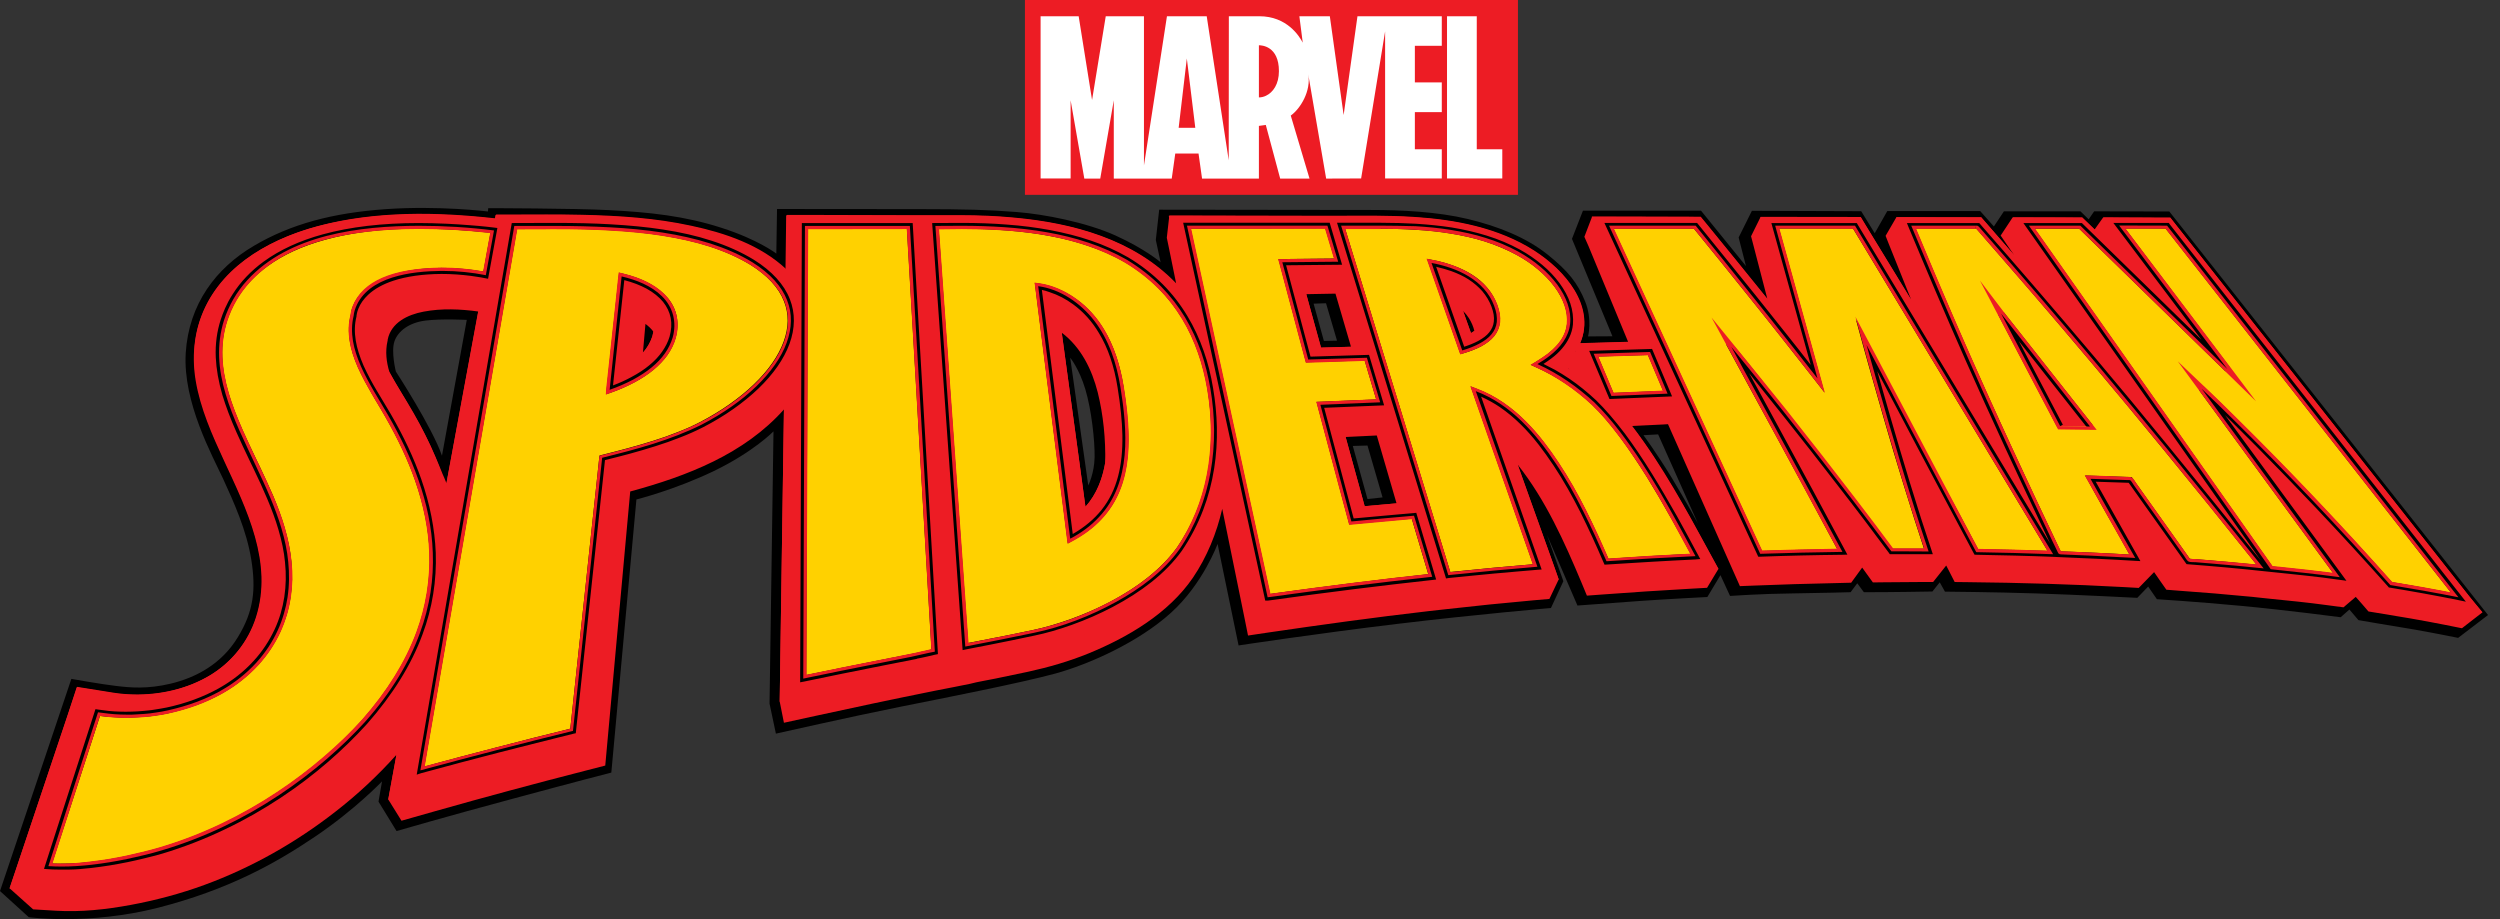
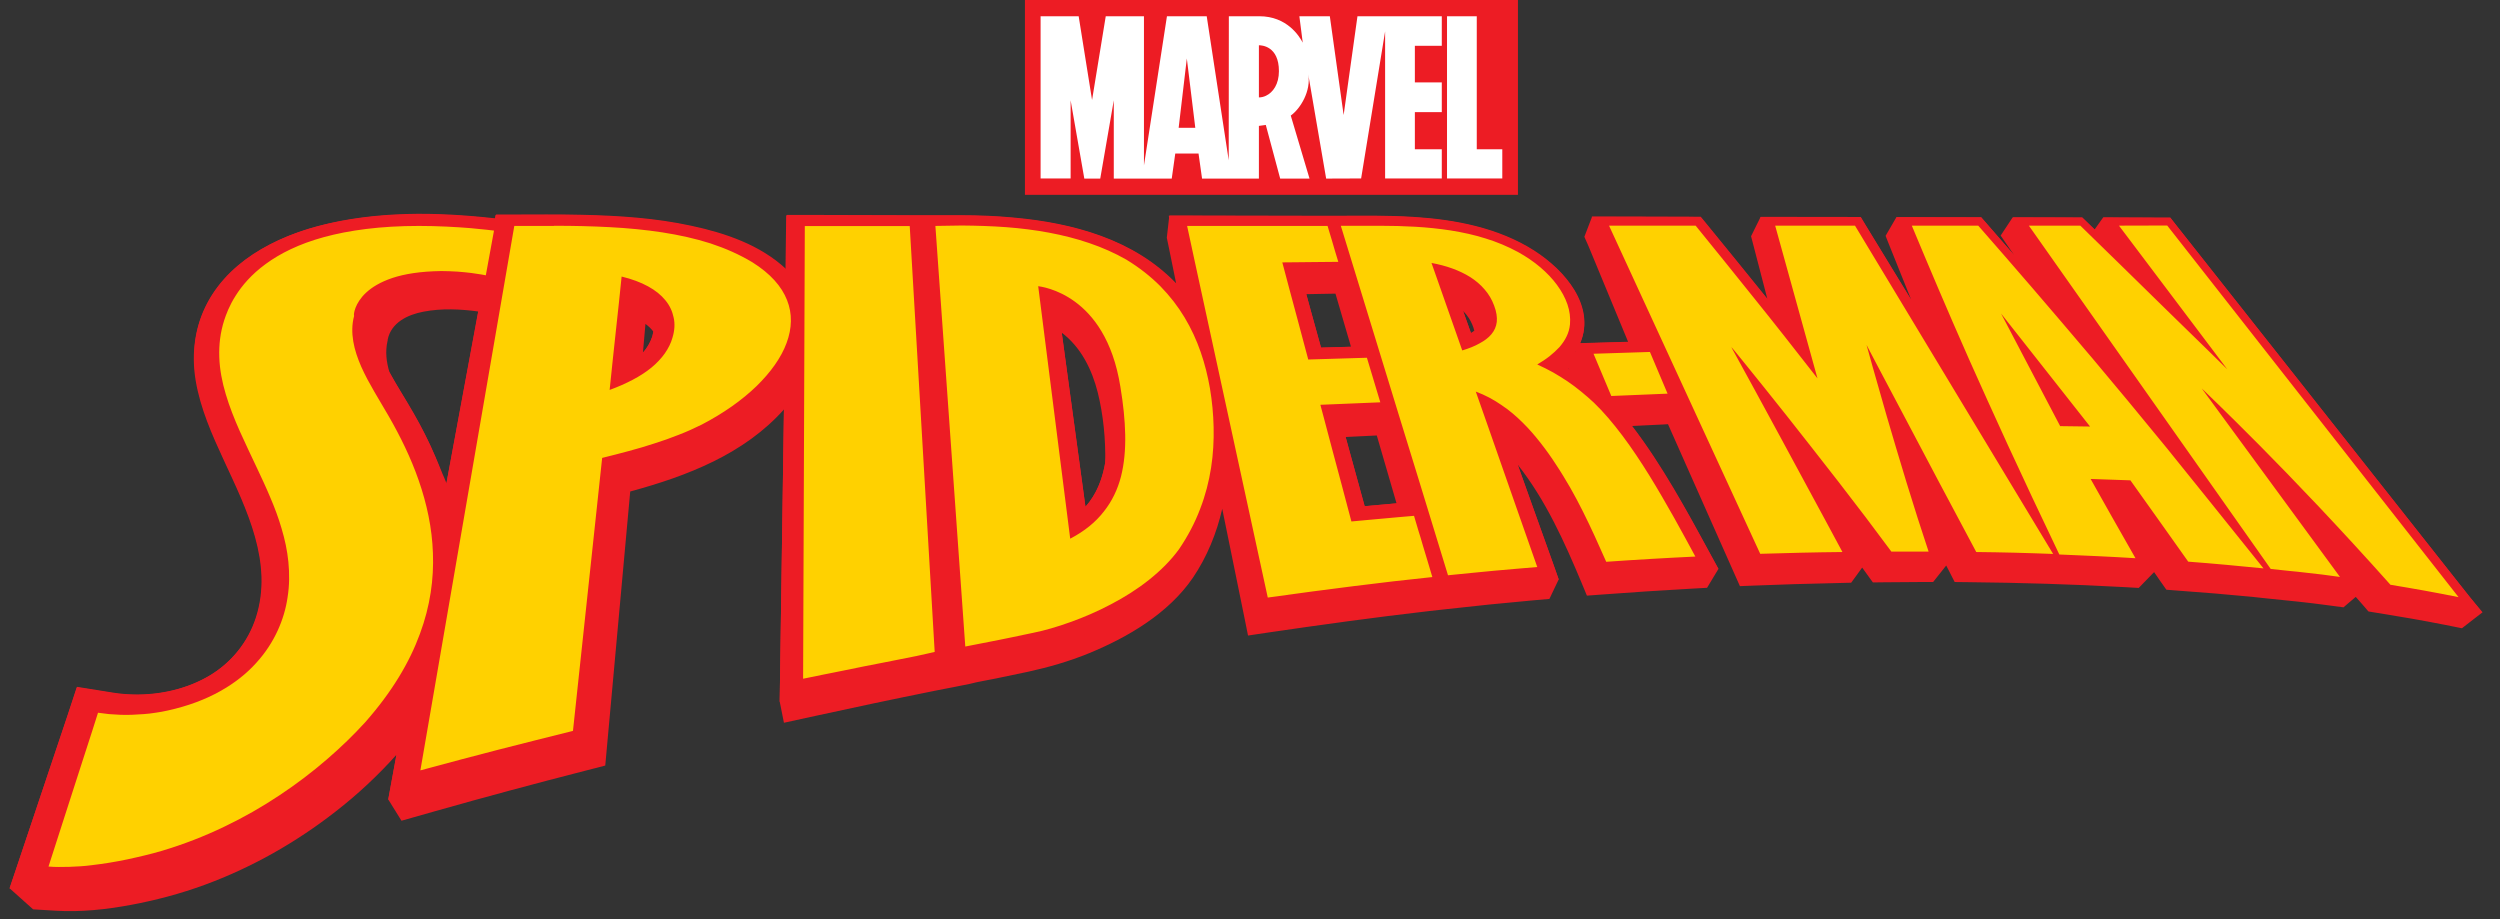
<svg xmlns="http://www.w3.org/2000/svg" width="204" height="75" viewBox="0 0 204 75" fill="none">
  <rect x="0" y="0" width="204" height="75" fill="#333333" stroke="none" />
  <path d="M123.864 0H83.635V15.898H123.864V0Z" fill="#ED1C24" />
  <path d="M117.65 3.739V1.325H110.769L109.641 9.386L108.514 1.325H106.028L106.304 3.481C106.017 2.93 105.004 1.325 102.76 1.325H100.274L100.263 13.08L98.468 1.325H95.223L93.347 13.495V1.325H90.229L89.112 8.162L88.019 1.325H84.912V14.562H87.363V8.185L88.48 14.573H89.78L90.885 8.185V14.573H95.614L95.902 12.53H97.8L98.088 14.573H102.726V10.273L103.289 10.195L104.463 14.573H106.857L105.326 9.431C106.109 8.87 106.995 7.433 106.753 6.063C106.753 6.074 108.214 14.573 108.214 14.573L111.068 14.562L113.025 2.56V14.562H117.65V12.182H115.453V9.15H117.65V6.725H115.453V3.739H117.65ZM96.178 10.43L96.845 4.772L97.536 10.43H96.178ZM103.301 7.814C103.117 7.904 102.921 7.949 102.726 7.949V3.694H102.737C102.933 3.694 104.36 3.75 104.36 5.805C104.36 6.871 103.876 7.545 103.301 7.814ZM122.587 12.182V14.562H118.076V1.325H120.504V12.182H122.587Z" fill="white" />
-   <path d="M177.017 17.257L170.883 17.245L170.434 17.897L169.767 17.245H163.519L162.701 18.48L161.585 17.223H154.002L152.978 19.031L151.873 17.234L142.955 17.201L141.873 19.379L142.472 21.714L138.801 17.189H129.169L128.272 19.491L131.574 27.44L129.584 27.451C129.584 27.451 129.952 26.082 129.342 24.588C128.732 23.095 127.984 22.13 126.269 20.76C124.555 19.39 122.265 18.469 119.791 17.874C117.317 17.279 114.405 17.133 111.851 17.133C109.308 17.133 94.59 17.111 94.59 17.111L94.314 19.581L94.705 21.4C94.705 21.4 93.439 20.311 91.034 19.222C88.629 18.133 85.154 17.47 82.968 17.302C80.781 17.122 78.618 17.066 75.154 17.066C71.69 17.066 63.405 17.055 63.405 17.055L63.348 20.692C63.348 20.692 61.863 19.547 58.883 18.593C55.902 17.627 53.002 17.313 49.665 17.145C46.869 16.998 39.838 16.987 39.838 16.987L39.815 17.257C39.815 17.257 35.811 16.763 31.484 17.066C27.157 17.369 23.728 18.278 20.69 20.075C17.652 21.871 15.408 24.779 15.155 28.81C14.913 32.841 17.33 37.174 18.216 39.094C19.091 41.003 20.126 43.293 20.506 45.674C20.886 48.065 20.725 49.85 19.401 52.006C18.09 54.162 16.03 55.284 13.912 55.79C12.025 56.239 10.621 56.115 9.447 55.969C8.274 55.835 5.823 55.397 5.823 55.397L0 72.71L2.347 74.843C2.347 74.843 7.227 75.516 12.911 74.068C18.584 72.609 22.428 70.487 25.684 68.286C28.941 66.097 31.173 63.761 31.173 63.761L30.886 65.412L32.358 67.814C32.358 67.814 36.57 66.591 41.806 65.187C47.03 63.773 49.884 63.043 49.884 63.043L51.932 40.756C51.932 40.756 55.016 39.992 58.261 38.432C61.506 36.86 63.117 35.198 63.117 35.198L62.795 57.418L63.313 59.865C63.313 59.865 69.573 58.451 73.394 57.687C77.214 56.924 83.278 55.733 86.086 54.97C88.882 54.207 92.921 52.388 95.545 50.008C98.169 47.639 99.354 44.383 99.354 44.383L101.068 52.668C101.068 52.668 107.501 51.692 113.957 50.917C120.562 50.12 126.557 49.614 126.557 49.614L127.57 47.425L126.235 43.653L128.72 49.412C128.72 49.412 131.77 49.188 133.933 49.031C136.189 48.873 139.319 48.716 139.319 48.716L140.389 46.931L141.171 48.627C141.171 48.627 143.795 48.447 146.235 48.424C148.674 48.391 151.01 48.323 151.01 48.323L151.551 47.594L152.092 48.323C153.887 48.335 157.684 48.267 157.684 48.267L158.283 47.515L158.708 48.278C158.708 48.278 162.736 48.312 166.177 48.424C169.617 48.537 174.404 48.784 174.404 48.784L175.29 47.863L176.004 48.896C176.004 48.896 179.111 49.087 182.839 49.435C186.568 49.783 190.998 50.367 190.998 50.367L191.711 49.738L192.448 50.602C192.448 50.602 195.187 51.074 196.717 51.321C198.259 51.579 200.583 52.051 200.583 52.051L203.023 50.187L177.017 17.257ZM36.064 37.186C35.281 34.895 32.301 30.314 32.301 30.314C32.301 30.314 31.898 28.709 32.186 27.855C32.474 27.014 33.383 26.329 34.706 26.16C36.041 25.992 38.089 26.104 38.089 26.104L36.064 37.186ZM89.32 37.309C89.296 38.634 88.802 39.611 88.802 39.611L87.329 29.192C87.329 29.192 88.054 30.067 88.56 31.752C89.066 33.436 89.343 35.973 89.32 37.309ZM108.03 27.822L107.19 24.779L108.203 24.745L109.101 27.799L108.03 27.822ZM111.586 40.722L110.389 36.389L111.586 36.355L112.817 40.588L111.586 40.722ZM136.43 39.016C135.165 36.939 134.106 35.513 134.106 35.513L135.303 35.445L138.548 42.71C138.548 42.698 137.604 40.958 136.43 39.016Z" fill="black" />
  <path d="M201.47 48.638L200.606 47.549L177.603 18.413L177.097 17.762H176.326L174.381 17.751L171.62 17.739L170.918 18.727C170.308 18.133 169.905 17.751 169.905 17.751L166.775 17.739H165.072H164.232L163.254 19.221L163.714 19.895L164.347 20.816C163.196 19.491 161.666 17.728 161.666 17.728H158.386L155.509 17.717H154.75L153.864 19.244L154.094 19.828C154.704 21.366 155.325 22.904 155.947 24.442L152.264 18.413L151.839 17.706L143.668 17.695L142.886 19.278L143.036 19.85L144.209 24.364C142.564 22.32 140.907 20.288 139.25 18.256L138.778 17.683H137.984L130.953 17.672H129.917L129.284 19.323L129.618 20.075L132.852 27.889L129.676 27.979L128.951 28.002C130.216 24.936 127.685 22.051 125.211 20.457C122.288 18.582 118.744 17.908 115.303 17.695C113.278 17.571 111.241 17.594 109.216 17.605H108.088L96.684 17.582H95.418L95.211 19.401L95.384 20.232C95.579 21.198 95.775 22.152 95.971 23.117C92.53 19.536 87.559 18.189 82.703 17.751C81.287 17.616 79.849 17.56 78.422 17.56H76.27H74.268H73.969L65.695 17.537H64.211L64.199 17.986V18.436L64.153 21.961C62.059 19.996 59.205 19.019 56.42 18.424C53.486 17.784 50.471 17.594 47.468 17.526C45.695 17.481 43.912 17.504 42.14 17.504H40.483L40.425 17.818C35.627 17.279 30.644 17.201 25.949 18.447C21.726 19.57 17.572 22.073 16.248 26.385C15.04 30.359 16.824 34.334 18.481 37.904C20.276 41.767 22.336 46.1 20.909 50.412C20.276 52.343 18.941 54.016 17.18 55.082C15.328 56.205 13.084 56.71 10.92 56.665C10.357 56.654 9.793 56.609 9.24 56.52L6.294 56.048L5.523 58.349C4.108 62.56 2.693 66.77 1.289 70.981L0.782 72.485L2.704 74.203L4.557 74.315C6.594 74.439 8.653 74.214 10.656 73.844C12.716 73.462 14.741 72.923 16.697 72.204C20.552 70.79 24.165 68.735 27.387 66.22C29.182 64.828 30.84 63.278 32.347 61.594L32.071 63.099L31.68 65.232L32.761 66.972L35.569 66.175C39.608 65.03 43.659 63.941 47.732 62.897L49.389 62.47L49.504 61.201L51.426 40.105C56.075 38.847 60.724 37.051 63.969 33.413L63.647 55.543L63.624 57.114V57.249L63.969 58.978L66.121 58.507C69.504 57.766 72.899 57.047 76.305 56.362L77.916 56.048L79.147 55.801C79.826 55.621 80.528 55.52 81.218 55.374C82.104 55.195 83.002 55.004 83.9 54.813C85.591 54.442 87.225 53.971 88.825 53.32C92.058 51.995 95.361 50.041 97.34 47.145C98.491 45.449 99.285 43.495 99.734 41.52C100.343 44.528 100.965 47.537 101.575 50.546L101.839 51.86L103.416 51.624C107.777 50.984 112.15 50.378 116.534 49.873L117.938 49.716C120.332 49.446 122.725 49.199 125.119 48.986L126.431 48.873L127.19 47.279L126.787 46.134L125.073 41.351C124.67 40.206 124.256 39.072 123.853 37.927C126.131 40.812 127.65 44.203 129.054 47.549L129.491 48.604L130.711 48.514C133.105 48.335 135.498 48.177 137.892 48.043L139.296 47.964L140.228 46.415L139.56 45.191C137.616 41.62 135.671 38.005 133.185 34.761L135.728 34.637L136.108 34.614L141.528 46.819L141.977 47.829L143.116 47.784C145.325 47.695 147.546 47.627 149.756 47.582L151.056 47.549L151.954 46.314C152.057 46.46 152.172 46.617 152.276 46.763L152.828 47.526L153.703 47.515C154.704 47.504 155.705 47.492 156.706 47.492H157.742L158.812 46.145C158.881 46.28 158.95 46.426 159.019 46.549L159.502 47.492L160.538 47.504C164.807 47.549 169.076 47.672 173.346 47.908L174.519 47.975L175.774 46.684C175.923 46.897 176.073 47.111 176.223 47.335L176.775 48.121L177.638 48.189C179.698 48.335 181.746 48.503 183.806 48.705L184.312 48.761L185.164 48.851C186.74 49.008 188.317 49.165 189.882 49.379L191.228 49.558L192.229 48.705C192.39 48.896 192.563 49.076 192.724 49.267L193.265 49.895L193.955 50.008C195.785 50.299 197.615 50.614 199.433 50.973L200.894 51.265L202.574 49.963L201.47 48.638ZM35.903 38.252C35.903 38.241 35.903 38.241 35.903 38.23C35.891 38.252 35.903 38.252 35.903 38.252ZM36.432 39.442C36.409 39.386 36.386 39.319 36.363 39.263L36.271 39.038C36.236 38.971 36.213 38.892 36.179 38.825L36.133 38.724C36.121 38.69 36.098 38.645 36.087 38.611L36.018 38.443C35.972 38.331 35.926 38.219 35.88 38.106L35.765 37.826C35.707 37.68 35.638 37.534 35.581 37.388L35.523 37.253C35.005 36.04 34.418 34.873 33.762 33.727C33.118 32.594 32.393 31.505 31.772 30.348C31.53 29.54 31.426 28.675 31.622 27.833L31.634 27.777V27.721C31.91 26.329 33.256 25.677 34.568 25.43C36.041 25.15 37.56 25.217 39.033 25.419L36.432 39.442ZM53.233 27.44C53.072 27.934 52.807 28.394 52.462 28.776C52.531 27.99 52.6 27.216 52.669 26.43C52.91 26.609 53.129 26.811 53.313 27.058C53.29 27.182 53.267 27.305 53.233 27.44ZM90.183 37.77C89.964 39.072 89.469 40.352 88.572 41.351L86.638 27.148C88.215 28.338 89.101 30.157 89.573 32.01C90.033 33.862 90.229 35.861 90.183 37.77ZM106.949 25.307L106.592 24.005C107.386 23.993 108.18 23.982 108.974 23.96L110.24 28.293L107.8 28.361L106.949 25.307ZM111.356 41.306C110.838 39.42 110.32 37.545 109.802 35.659L112.346 35.535L113.957 41.07C113.094 41.149 112.219 41.227 111.356 41.306ZM120.032 27.182L119.388 25.374C119.572 25.554 119.722 25.745 119.86 25.958C119.825 25.902 119.791 25.857 119.86 25.958C119.929 26.07 119.894 26.014 119.86 25.958C120.067 26.284 120.217 26.632 120.309 27.002C120.217 27.058 120.136 27.126 120.032 27.182ZM127.995 30.112C127.995 30.101 128.007 30.09 128.019 30.079L128.042 30.146C128.03 30.135 128.007 30.123 127.995 30.112ZM128.571 28.675C128.548 28.754 128.559 28.72 128.582 28.585C128.582 28.608 128.582 28.642 128.571 28.675Z" fill="#ED1C24" />
  <path d="M201.47 48.638L177.097 17.762L171.631 17.751L176.2 23.847C174.278 21.983 169.917 17.751 169.917 17.751L164.243 17.739L175.521 33.907C172.137 29.832 168.697 25.801 165.21 21.804C164.197 20.648 161.666 17.739 161.666 17.739L154.75 17.728C154.75 17.728 158.283 26.25 160.009 30.191C160.515 31.336 161.021 32.481 161.528 33.627L151.827 17.728L143.657 17.706L146.085 26.744C143.818 23.903 138.755 17.706 138.755 17.706L129.883 17.683L134.221 27.867L129.641 28.002L128.905 28.024C129.664 26.463 129.146 24.689 128.214 23.331C127.305 21.995 126.005 20.951 124.601 20.142C121.551 18.402 117.961 17.829 114.474 17.683C112.714 17.605 110.93 17.627 109.17 17.639H108.042L96.638 17.616H95.372L95.545 18.447C95.936 20.311 96.316 22.174 96.707 24.027C95.073 22.028 92.921 20.513 90.505 19.536C88.077 18.548 85.465 18.043 82.841 17.796C81.356 17.65 79.861 17.594 78.376 17.594H76.224L64.153 17.571L64.142 18.48L64.096 22.006C61.978 20.019 58.986 19.008 56.178 18.424C53.256 17.807 50.252 17.627 47.272 17.56C45.546 17.526 43.82 17.537 42.094 17.537H40.437L40.379 17.852C35.995 17.369 31.472 17.268 27.146 18.177C23.118 19.031 18.976 20.939 16.962 24.633C15.892 26.609 15.604 28.832 15.961 31.022C16.34 33.323 17.307 35.49 18.285 37.601C20.126 41.576 22.301 45.921 20.886 50.367C20.241 52.388 18.872 54.105 16.996 55.195C15.178 56.25 13.026 56.733 10.932 56.699C10.357 56.688 9.781 56.643 9.206 56.553L6.26 56.082L5.523 58.349C4.108 62.56 2.693 66.77 1.289 70.981L0.782 72.485L2.693 72.609C4.971 72.754 7.284 72.485 9.517 72.047C11.783 71.598 14.004 70.969 16.156 70.138C20.425 68.477 24.395 66.063 27.859 63.121C29.804 61.471 31.599 59.641 33.095 57.597L32.071 63.121L31.68 65.254L34.568 64.457C38.711 63.312 42.865 62.212 47.03 61.168L48.733 60.741L48.86 59.461L50.874 38.174C55.73 36.894 60.712 35.03 64.004 31.123L63.624 57.261L79.101 54.105C79.791 53.926 80.516 53.825 81.207 53.679C82.116 53.499 83.025 53.308 83.934 53.117C85.649 52.758 87.317 52.287 88.951 51.624C92.219 50.299 95.603 48.346 97.616 45.427C98.778 43.731 99.584 41.767 100.044 39.779C100.677 42.811 101.31 45.842 101.943 48.862L102.219 50.198L103.83 49.974C108.261 49.334 112.702 48.75 117.156 48.267L118.583 48.11C121.011 47.852 123.439 47.605 125.867 47.403L127.19 47.29L126.787 46.145L125.073 41.362C124.221 38.982 123.37 36.602 122.507 34.222C124.256 35.659 125.567 37.59 126.695 39.521C127.903 41.598 128.893 43.776 129.837 45.977L130.285 47.032L131.517 46.942C133.945 46.774 136.361 46.617 138.789 46.505L140.216 46.437L139.549 45.213C138.433 43.159 137.305 41.104 136.074 39.105C134.831 37.073 133.496 35.052 131.908 33.256L136.511 33.054L136.891 33.031L142.46 45.303L142.92 46.325L144.071 46.28C146.304 46.201 148.559 46.145 150.791 46.1L152.115 46.078L151.47 44.91C150.113 42.418 148.743 39.925 147.385 37.433C149.399 40.026 151.39 42.642 153.335 45.292L153.898 46.067L154.784 46.055C155.797 46.044 156.81 46.044 157.834 46.055H158.893L158.57 45.101C157.673 42.485 156.833 39.847 156.027 37.197C157.408 39.835 158.789 42.474 160.181 45.112L160.688 46.067L161.735 46.089C166.062 46.145 170.377 46.291 174.692 46.538L175.877 46.605L175.256 45.517C174.209 43.686 173.162 41.867 172.126 40.037C172.563 40.049 173.012 40.06 173.449 40.082C174.83 42.047 176.223 44.001 177.603 45.966L178.167 46.763L179.03 46.819C181.113 46.976 183.196 47.156 185.267 47.369L185.774 47.425L186.637 47.515C188.225 47.683 189.824 47.852 191.401 48.065L192.759 48.256L191.838 47.01L185.728 38.735C188.639 41.755 191.493 44.82 194.254 47.953L194.807 48.582L195.509 48.694C197.361 48.986 199.214 49.311 201.055 49.682L202.54 49.974L201.47 48.638ZM36.386 39.656C36.052 38.589 35.65 37.545 35.189 36.534C34.372 34.738 33.348 33.076 32.347 31.381C31.357 29.708 30.23 27.721 30.713 25.722L30.724 25.666V25.61C31.139 24.049 32.646 23.454 34.165 23.252C35.028 23.14 35.914 23.117 36.777 23.174C37.468 23.219 38.25 23.241 38.918 23.443L39.366 23.533L36.386 39.656ZM53.233 27.44C53.221 27.485 53.221 27.474 53.233 27.44C52.98 28.271 52.393 28.956 51.702 29.472V29.416C51.863 27.743 52.024 26.082 52.185 24.42C53.187 25.15 53.578 26.273 53.233 27.44C53.29 27.227 53.256 27.373 53.233 27.44ZM90.229 37.477C90.24 37.388 90.252 37.287 90.263 37.264C90.263 37.275 90.252 37.343 90.229 37.477C90.206 37.68 90.171 37.882 90.229 37.477C90.033 38.892 89.55 40.273 88.572 41.351L86.351 25.037C88.249 26.261 89.285 28.349 89.768 30.46C90.044 31.639 90.183 32.852 90.275 34.053C90.367 35.187 90.39 36.344 90.229 37.477ZM106.109 22.242H106.5C107.455 22.23 108.422 22.219 109.377 22.208L111.183 28.271L107.789 28.372L106.109 22.242ZM114.037 41.07C113.14 41.149 112.254 41.227 111.356 41.306C110.689 38.87 110.01 36.422 109.342 33.986L112.84 33.829L114.969 40.992C114.647 41.014 114.336 41.048 114.037 41.07ZM120.884 26.25C120.884 26.239 120.884 26.227 120.896 26.216C120.884 26.227 120.884 26.227 120.884 26.25C120.861 26.295 120.849 26.34 120.884 26.25C120.757 26.665 120.412 26.969 120.032 27.182L118.433 22.724C119.181 23.028 119.883 23.499 120.355 24.162C120.746 24.723 121.103 25.554 120.884 26.25ZM120.896 26.205C120.896 26.194 120.896 26.194 120.896 26.205ZM127.42 29.775C127.903 29.394 128.352 28.945 128.697 28.428L128.893 28.9L129.986 31.538C129.181 30.887 128.329 30.292 127.42 29.775ZM168.616 33.93L167.673 32.257C167.788 32.414 167.903 32.56 168.006 32.706C168.006 32.706 168.006 32.706 168.006 32.695C168.006 32.706 168.006 32.706 168.018 32.717C168.064 32.784 168.052 32.762 168.029 32.728C168.329 33.133 168.628 33.537 168.927 33.93C168.823 33.93 168.72 33.93 168.616 33.93Z" fill="#ED1C24" />
  <path d="M176.844 18.402L200.618 48.727C200.169 48.638 199.709 48.548 199.249 48.458C198.788 48.368 198.328 48.278 197.868 48.2C197.407 48.121 196.936 48.031 196.464 47.953C196.004 47.874 195.52 47.796 195.06 47.717C193 45.404 191.009 43.248 189.191 41.317C187.408 39.431 185.774 37.747 184.381 36.343C183.012 34.962 181.873 33.84 181.056 33.043C180.25 32.257 179.755 31.785 179.663 31.695L190.94 47.077C190.446 47.01 189.974 46.942 189.513 46.886C189.053 46.83 188.604 46.774 188.144 46.729C187.695 46.673 187.235 46.628 186.763 46.583C186.291 46.538 185.808 46.482 185.29 46.426L165.555 18.413H169.755C170.665 19.3 171.815 20.423 173.047 21.624C174.289 22.837 175.624 24.139 176.855 25.352C178.121 26.576 179.272 27.721 180.158 28.574C181.044 29.439 181.642 30.022 181.746 30.135L172.908 18.413L176.844 18.402ZM136.074 32.122L134.635 28.72L130.032 28.866L131.482 32.313L136.074 32.122ZM109.48 39.555C109.204 38.51 108.916 37.455 108.663 36.501C108.41 35.558 108.191 34.727 108.03 34.109C107.869 33.503 107.766 33.099 107.743 33.031L112.633 32.829L111.54 29.192L106.753 29.337C106.73 29.27 106.638 28.877 106.477 28.305C106.327 27.732 106.12 26.968 105.902 26.149C105.683 25.329 105.453 24.454 105.223 23.623C105.004 22.803 104.797 22.028 104.636 21.411C105.05 21.411 105.441 21.4 105.821 21.4C106.201 21.4 106.569 21.388 106.937 21.388C107.305 21.388 107.674 21.377 108.042 21.377C108.41 21.377 108.801 21.366 109.204 21.366C109.124 21.108 109.032 20.805 108.939 20.49C108.847 20.176 108.744 19.85 108.663 19.547C108.571 19.255 108.491 18.986 108.433 18.784C108.376 18.582 108.341 18.458 108.33 18.436H96.868C96.914 18.627 97.133 19.671 97.49 21.321C97.858 23.005 98.364 25.352 98.963 28.102C99.584 30.954 100.309 34.278 101.057 37.747C101.851 41.373 102.668 45.18 103.45 48.761C104.705 48.593 105.902 48.424 107.064 48.267C108.226 48.11 109.354 47.964 110.458 47.829C111.552 47.695 112.633 47.56 113.703 47.436C114.762 47.313 115.821 47.201 116.879 47.088C116.741 46.639 116.615 46.201 116.488 45.775C116.362 45.348 116.235 44.933 116.108 44.517C115.993 44.102 115.867 43.698 115.74 43.293C115.625 42.889 115.499 42.496 115.384 42.092C114.935 42.126 114.497 42.171 114.083 42.204C113.669 42.238 113.255 42.283 112.84 42.317C112.426 42.35 112.023 42.395 111.598 42.429C111.172 42.462 110.735 42.508 110.274 42.552C110.033 41.654 109.756 40.61 109.48 39.555ZM65.534 55.385C66.466 55.195 67.594 54.959 68.745 54.734C69.884 54.498 71.058 54.263 72.116 54.061C73.163 53.847 74.095 53.668 74.774 53.533C75.453 53.398 76.236 53.196 76.27 53.196L74.234 18.447H65.672L65.534 55.385ZM29.01 25.116C29.148 24.768 29.401 24.319 29.873 23.881C30.345 23.443 31.024 23.016 32.025 22.68C33.014 22.354 34.303 22.141 36.006 22.118C36.455 22.118 36.892 22.141 37.307 22.163C37.721 22.197 38.112 22.23 38.457 22.275C38.791 22.32 39.079 22.365 39.286 22.399C39.493 22.433 39.62 22.455 39.643 22.466L40.31 18.817C40.276 18.806 40.068 18.784 39.735 18.75C39.401 18.716 38.929 18.671 38.377 18.615C37.813 18.57 37.157 18.525 36.455 18.492C35.742 18.458 34.971 18.436 34.188 18.436C31.001 18.436 28.469 18.795 26.444 19.345C24.384 19.906 22.842 20.692 21.691 21.534C20.517 22.388 19.747 23.308 19.229 24.128C18.699 24.959 18.446 25.677 18.297 26.127C17.974 27.137 17.859 28.136 17.894 29.147C17.928 30.157 18.124 31.168 18.423 32.167C18.722 33.177 19.125 34.188 19.562 35.176C20.011 36.175 20.494 37.186 20.955 38.162C21.323 38.948 21.703 39.745 22.048 40.576C22.405 41.407 22.727 42.26 22.98 43.136C23.245 44.023 23.44 44.921 23.532 45.853C23.624 46.796 23.624 47.762 23.463 48.761C23.337 49.637 23.072 50.558 22.658 51.456C22.244 52.365 21.657 53.275 20.897 54.105C20.126 54.959 19.16 55.733 17.974 56.396C16.778 57.07 15.362 57.608 13.682 57.979C13.509 58.013 13.348 58.046 13.187 58.08C13.015 58.114 12.854 58.136 12.693 58.159C12.531 58.181 12.37 58.204 12.209 58.226C12.048 58.248 11.887 58.26 11.726 58.271C11.404 58.293 11.082 58.316 10.759 58.327C10.437 58.338 10.126 58.338 9.816 58.327C9.505 58.316 9.194 58.293 8.895 58.271C8.584 58.237 8.297 58.204 7.998 58.159C7.963 58.248 7.802 58.776 7.549 59.573C7.296 60.382 6.939 61.471 6.536 62.706C6.133 63.952 5.685 65.356 5.236 66.737C4.787 68.14 4.338 69.521 3.958 70.711C4.235 70.734 4.511 70.745 4.799 70.745C5.086 70.745 5.374 70.745 5.673 70.734C5.961 70.722 6.271 70.711 6.571 70.689C6.87 70.666 7.181 70.644 7.48 70.599C7.952 70.543 8.446 70.475 8.93 70.397C9.413 70.318 9.896 70.228 10.38 70.127C10.863 70.026 11.335 69.914 11.806 69.802C12.278 69.689 12.739 69.566 13.199 69.431C14.971 68.903 16.674 68.241 18.285 67.466C19.885 66.703 21.392 65.838 22.807 64.895C24.2 63.974 25.489 62.986 26.662 61.976C27.825 60.977 28.872 59.955 29.804 58.933C31.99 56.452 33.417 54.049 34.269 51.714C35.109 49.446 35.408 47.245 35.327 45.135C35.258 43.069 34.821 41.082 34.165 39.195C33.521 37.343 32.658 35.591 31.714 33.952C31.346 33.312 30.943 32.65 30.552 31.976C30.161 31.302 29.792 30.629 29.482 29.933C29.183 29.248 28.941 28.552 28.826 27.855C28.711 27.159 28.711 26.463 28.895 25.778C28.86 25.711 28.883 25.464 29.01 25.116ZM184.703 46.381C184.197 46.336 183.691 46.28 183.184 46.235C182.678 46.19 182.16 46.134 181.654 46.089C181.148 46.044 180.63 45.999 180.112 45.954C179.594 45.909 179.076 45.876 178.559 45.831C178.121 45.213 177.707 44.618 177.293 44.046C176.89 43.473 176.487 42.912 176.096 42.361C175.705 41.811 175.325 41.284 174.945 40.745C174.565 40.217 174.209 39.701 173.841 39.195C173.576 39.184 170.618 39.083 170.595 39.083C170.872 39.588 171.159 40.082 171.447 40.599C171.735 41.115 172.034 41.632 172.333 42.171C172.632 42.71 172.943 43.248 173.265 43.81C173.587 44.371 173.91 44.955 174.255 45.55C173.737 45.516 173.219 45.494 172.713 45.46C172.195 45.427 171.677 45.404 171.159 45.382C170.642 45.359 170.124 45.337 169.606 45.314C169.088 45.292 168.559 45.269 168.041 45.247C166.464 41.946 165.083 39.016 163.864 36.366C162.69 33.806 161.643 31.493 160.688 29.349C159.767 27.272 158.939 25.352 158.156 23.522C157.397 21.748 156.695 20.064 156.004 18.413H161.424C162.84 20.03 164.266 21.669 165.785 23.432C167.327 25.228 168.961 27.137 170.757 29.259C172.586 31.437 174.589 33.84 176.832 36.59C179.099 39.42 181.712 42.631 184.703 46.381ZM170.549 34.805C170.549 34.805 163.38 25.711 163.288 25.587L168.11 34.772M126.442 29.068C126.741 28.832 127.017 28.574 127.259 28.316C127.489 28.046 127.685 27.766 127.834 27.451C127.984 27.148 128.076 26.823 128.111 26.463C128.157 25.924 128.088 25.374 127.903 24.835C127.719 24.296 127.432 23.769 127.052 23.252C126.684 22.747 126.212 22.253 125.683 21.804C125.153 21.355 124.543 20.939 123.876 20.569C123.024 20.108 122.138 19.738 121.218 19.457C120.297 19.165 119.354 18.963 118.387 18.806C117.432 18.66 116.454 18.559 115.499 18.503C114.532 18.447 113.577 18.424 112.656 18.424H111.667C111.321 18.424 110.965 18.424 110.631 18.424H109.802C109.584 18.424 109.446 18.424 109.411 18.424C110.562 22.163 111.46 25.082 112.196 27.508C112.967 30.011 113.554 31.931 114.095 33.705C114.647 35.524 115.165 37.174 115.775 39.162C116.396 41.194 117.133 43.596 118.157 46.942C118.801 46.875 119.434 46.808 120.067 46.752C120.688 46.684 121.31 46.628 121.92 46.572C122.53 46.516 123.128 46.459 123.715 46.415C124.302 46.358 124.877 46.314 125.441 46.269C124.946 44.843 124.463 43.495 124.014 42.204C123.565 40.924 123.139 39.701 122.725 38.522C122.311 37.354 121.92 36.231 121.54 35.131C121.16 34.053 120.792 32.998 120.424 31.954C121.183 32.234 121.874 32.605 122.507 33.043C123.151 33.469 123.726 33.963 124.256 34.491C124.796 35.019 125.28 35.591 125.729 36.164C126.177 36.736 126.592 37.32 126.96 37.893C127.374 38.51 127.754 39.15 128.122 39.779C128.49 40.419 128.836 41.082 129.169 41.744C129.503 42.418 129.825 43.08 130.136 43.765C130.447 44.45 130.757 45.146 131.068 45.842C131.689 45.797 132.299 45.763 132.909 45.718C133.519 45.685 134.129 45.64 134.739 45.606C135.337 45.573 135.947 45.539 136.545 45.505C137.144 45.471 137.742 45.449 138.341 45.415C137.834 44.483 137.259 43.406 136.614 42.26C135.982 41.138 135.303 39.959 134.589 38.802C133.887 37.668 133.139 36.546 132.38 35.535C131.62 34.525 130.849 33.615 130.067 32.863C129.722 32.537 129.365 32.234 129.008 31.942C128.651 31.65 128.295 31.381 127.915 31.123C127.535 30.864 127.144 30.629 126.741 30.393C126.327 30.168 125.901 29.944 125.441 29.742C125.798 29.528 126.143 29.304 126.442 29.068ZM119.319 28.596L116.81 21.456C117.409 21.568 117.973 21.714 118.502 21.905C119.031 22.096 119.526 22.332 119.975 22.612C120.412 22.893 120.815 23.23 121.137 23.611C121.471 23.993 121.736 24.431 121.92 24.936C122.115 25.442 122.173 25.88 122.138 26.261C122.092 26.654 121.943 26.98 121.701 27.272C121.459 27.564 121.126 27.811 120.723 28.024C120.332 28.248 119.848 28.439 119.319 28.596ZM148.306 30.876C147.362 29.663 146.453 28.507 145.579 27.395C144.716 26.295 143.876 25.251 143.047 24.218C142.242 23.207 141.448 22.219 140.665 21.254C139.894 20.299 139.123 19.345 138.364 18.413H131.298L143.634 45.191C144.186 45.168 144.75 45.157 145.302 45.146C145.866 45.123 146.419 45.112 146.983 45.101C147.546 45.09 148.099 45.079 148.663 45.067C149.226 45.056 149.779 45.045 150.343 45.045C149.411 43.316 148.536 41.677 147.696 40.138C146.879 38.623 146.096 37.186 145.36 35.816C144.624 34.457 143.922 33.166 143.243 31.92C142.575 30.685 141.919 29.495 141.275 28.327C141.298 28.327 141.781 28.911 142.564 29.888C143.369 30.876 144.485 32.279 145.774 33.896C147.075 35.546 148.559 37.433 150.032 39.33C151.539 41.272 153.035 43.248 154.336 45.011C154.589 45.011 154.842 45.011 155.095 45.011C155.348 45.011 155.601 45.011 155.855 45.011C156.108 45.011 156.361 45.011 156.614 45.011C156.867 45.011 157.12 45.011 157.374 45.011C156.787 43.26 156.165 41.295 155.567 39.352C154.992 37.466 154.439 35.602 153.956 33.952C153.496 32.346 153.093 30.943 152.805 29.921C152.518 28.911 152.345 28.271 152.31 28.147C152.368 28.26 152.713 28.911 153.242 29.921C153.783 30.943 154.52 32.335 155.371 33.941C156.234 35.58 157.224 37.444 158.225 39.341C159.261 41.284 160.308 43.26 161.263 45.045C161.792 45.056 162.31 45.056 162.84 45.067C163.357 45.079 163.887 45.09 164.405 45.101C164.922 45.112 165.452 45.135 165.97 45.146C166.487 45.168 167.005 45.18 167.535 45.202L151.367 18.413H144.854L148.306 30.876ZM45.201 18.436H45.108H45.017H44.936H44.188C43.946 18.436 43.693 18.436 43.452 18.436C43.21 18.436 42.957 18.436 42.715 18.436C42.473 18.436 42.22 18.436 41.967 18.436L34.303 62.863C35.362 62.582 36.42 62.29 37.479 62.01C38.526 61.729 39.574 61.459 40.609 61.19C41.645 60.921 42.669 60.662 43.705 60.404C44.729 60.146 45.741 59.888 46.754 59.641L49.136 37.365C49.873 37.186 50.597 36.995 51.311 36.804C52.024 36.613 52.715 36.411 53.394 36.186C54.073 35.973 54.74 35.737 55.385 35.479C56.029 35.232 56.65 34.951 57.26 34.648C59.009 33.739 60.528 32.672 61.725 31.516C62.887 30.382 63.75 29.18 64.188 27.979C64.625 26.8 64.671 25.61 64.222 24.487C63.785 23.376 62.876 22.332 61.391 21.4C60.344 20.771 59.205 20.266 57.974 19.861C56.742 19.468 55.431 19.177 54.05 18.963C52.669 18.75 51.242 18.615 49.769 18.537C48.296 18.458 46.789 18.424 45.281 18.424H45.201V18.436ZM54.878 27.541C54.752 28.002 54.533 28.428 54.245 28.843C53.958 29.248 53.589 29.641 53.152 30C52.715 30.359 52.209 30.685 51.633 30.988C51.058 31.291 50.425 31.572 49.746 31.819C49.838 30.932 49.93 30.09 50.011 29.27C50.103 28.462 50.183 27.676 50.264 26.912C50.344 26.16 50.425 25.419 50.505 24.689C50.586 23.971 50.655 23.263 50.724 22.567C51.564 22.769 52.278 23.039 52.876 23.364C53.474 23.69 53.946 24.072 54.291 24.498C54.648 24.925 54.867 25.408 54.97 25.913C55.085 26.418 55.051 26.968 54.878 27.541ZM76.328 18.436L78.767 52.758C78.813 52.747 79.043 52.702 79.389 52.635C79.746 52.567 80.229 52.466 80.77 52.365C81.322 52.253 81.932 52.141 82.553 52.006C83.175 51.883 83.796 51.748 84.371 51.624C85.246 51.445 86.27 51.153 87.352 50.76C88.422 50.378 89.55 49.895 90.654 49.311C91.748 48.739 92.806 48.076 93.761 47.313C94.705 46.561 95.545 45.73 96.212 44.809C96.937 43.742 97.513 42.642 97.939 41.508C98.364 40.408 98.652 39.285 98.825 38.162C98.997 37.062 99.055 35.951 99.032 34.861C99.009 33.784 98.905 32.728 98.733 31.695C98.56 30.707 98.318 29.708 97.973 28.72C97.639 27.755 97.202 26.8 96.661 25.902C96.12 25.004 95.464 24.15 94.682 23.353C93.899 22.567 92.979 21.837 91.909 21.186C90.965 20.647 89.952 20.198 88.894 19.839C87.847 19.48 86.742 19.199 85.603 18.986C84.463 18.772 83.29 18.627 82.105 18.537C80.908 18.447 79.688 18.413 78.48 18.402L76.328 18.436ZM87.329 43.956L84.717 23.353C84.786 23.364 85.165 23.409 85.718 23.589C86.27 23.769 86.984 24.083 87.72 24.622C88.457 25.161 89.228 25.936 89.883 27.036C90.551 28.159 91.115 29.618 91.425 31.572C91.656 32.964 91.794 34.266 91.817 35.479C91.84 36.714 91.736 37.848 91.471 38.892C91.195 39.948 90.746 40.891 90.079 41.733C89.412 42.597 88.514 43.338 87.329 43.956Z" fill="#FFD100" />
-   <path d="M4.994 70.958C4.914 70.958 4.833 70.958 4.753 70.958C4.453 70.958 4.166 70.947 3.901 70.924L3.59 70.902L7.79 57.867L7.998 57.9C8.297 57.945 8.596 57.979 8.884 58.013C9.183 58.046 9.482 58.058 9.793 58.069C10.104 58.08 10.414 58.08 10.725 58.069C11.036 58.058 11.358 58.046 11.68 58.013C11.829 58.002 11.991 57.979 12.152 57.968C12.313 57.945 12.474 57.934 12.635 57.9C12.796 57.878 12.957 57.855 13.118 57.822C13.28 57.788 13.441 57.766 13.602 57.732C15.178 57.395 16.594 56.867 17.825 56.183C18.93 55.565 19.896 54.813 20.69 53.937C21.404 53.162 21.979 52.287 22.416 51.343C22.808 50.502 23.061 49.614 23.199 48.716C23.337 47.796 23.36 46.841 23.256 45.876C23.176 45.011 22.992 44.136 22.715 43.204C22.485 42.418 22.186 41.598 21.795 40.677C21.45 39.858 21.07 39.038 20.702 38.275L20.345 37.534C20 36.804 19.631 36.04 19.298 35.277C18.78 34.109 18.423 33.144 18.147 32.234C17.825 31.123 17.652 30.123 17.606 29.158C17.56 28.069 17.698 27.047 18.02 26.059C18.182 25.576 18.446 24.846 18.987 24.005C19.62 23.005 20.471 22.107 21.519 21.343C22.831 20.389 24.453 19.637 26.352 19.12C28.561 18.514 31.196 18.2 34.165 18.2C34.879 18.2 35.65 18.222 36.444 18.256C37.065 18.29 37.721 18.323 38.377 18.38C38.849 18.413 39.309 18.458 39.746 18.503C40.08 18.537 40.287 18.57 40.322 18.57L40.586 18.604L39.827 22.747L39.585 22.702C39.562 22.702 39.435 22.68 39.24 22.635C39.033 22.601 38.757 22.556 38.423 22.511C38.032 22.466 37.652 22.421 37.295 22.399C36.835 22.365 36.409 22.354 36.018 22.354C34.487 22.365 33.164 22.556 32.105 22.904C31.254 23.185 30.563 23.567 30.046 24.049C29.677 24.397 29.401 24.779 29.24 25.195C29.125 25.486 29.102 25.7 29.09 25.778V25.823C28.929 26.452 28.918 27.103 29.033 27.811C29.137 28.428 29.344 29.09 29.666 29.832C30 30.573 30.402 31.302 30.724 31.841C30.897 32.144 31.081 32.436 31.254 32.728C31.473 33.099 31.691 33.458 31.898 33.806C32.968 35.659 33.774 37.388 34.372 39.094C35.086 41.138 35.477 43.159 35.558 45.101C35.638 47.369 35.281 49.614 34.476 51.77C33.567 54.252 32.036 56.699 29.953 59.068C28.998 60.123 27.94 61.156 26.8 62.144C25.581 63.2 24.28 64.188 22.923 65.086C21.461 66.052 19.931 66.927 18.366 67.668C16.686 68.477 14.96 69.139 13.245 69.656C12.773 69.79 12.301 69.914 11.841 70.026C11.358 70.15 10.874 70.251 10.403 70.352C9.908 70.453 9.413 70.543 8.941 70.621C8.446 70.7 7.952 70.767 7.48 70.823C7.169 70.857 6.858 70.891 6.559 70.913C6.249 70.936 5.949 70.958 5.65 70.958C5.42 70.958 5.213 70.958 4.994 70.958ZM4.246 70.464C4.407 70.475 4.591 70.475 4.764 70.475C5.04 70.475 5.328 70.475 5.627 70.464C5.915 70.453 6.214 70.442 6.513 70.419C6.812 70.397 7.112 70.363 7.422 70.329C7.883 70.273 8.366 70.206 8.861 70.127C9.332 70.049 9.816 69.959 10.299 69.858C10.759 69.757 11.243 69.644 11.714 69.532C12.163 69.42 12.635 69.296 13.095 69.162C14.787 68.656 16.49 68.005 18.147 67.208C19.677 66.467 21.197 65.614 22.635 64.659C23.97 63.772 25.259 62.796 26.467 61.763C27.595 60.797 28.63 59.775 29.574 58.731C31.611 56.418 33.106 54.016 34.004 51.59C34.775 49.491 35.132 47.302 35.051 45.101C34.982 43.215 34.591 41.239 33.889 39.24C33.302 37.556 32.508 35.861 31.461 34.031C31.254 33.683 31.047 33.323 30.828 32.953C30.644 32.661 30.471 32.358 30.299 32.055C29.977 31.493 29.562 30.763 29.217 29.989C28.872 29.214 28.653 28.518 28.55 27.855C28.423 27.092 28.446 26.385 28.619 25.7C28.63 25.565 28.665 25.318 28.791 25.004C28.975 24.521 29.286 24.072 29.712 23.679C30.276 23.151 31.035 22.724 31.956 22.433C33.06 22.073 34.43 21.871 36.006 21.86C36.421 21.86 36.869 21.871 37.33 21.905C37.698 21.927 38.089 21.972 38.492 22.017C38.837 22.062 39.125 22.107 39.332 22.141C39.378 22.152 39.413 22.152 39.447 22.163L40.022 18.997C39.942 18.986 39.827 18.974 39.712 18.963C39.378 18.93 38.918 18.885 38.354 18.84C37.709 18.784 37.065 18.75 36.444 18.716C35.661 18.683 34.902 18.66 34.188 18.66C31.265 18.66 28.676 18.963 26.513 19.57C24.672 20.075 23.107 20.793 21.841 21.714C20.851 22.433 20.034 23.286 19.436 24.24C18.93 25.026 18.676 25.733 18.527 26.183C18.228 27.114 18.101 28.08 18.136 29.113C18.17 30.045 18.343 31.011 18.653 32.077C18.918 32.964 19.275 33.918 19.781 35.064C20.115 35.816 20.471 36.568 20.828 37.309L21.185 38.05C21.542 38.825 21.933 39.633 22.29 40.464C22.681 41.407 22.992 42.249 23.222 43.046C23.509 44.012 23.694 44.921 23.774 45.808C23.878 46.819 23.855 47.807 23.705 48.772C23.567 49.715 23.279 50.647 22.877 51.534C22.428 52.522 21.818 53.432 21.07 54.252C20.241 55.161 19.24 55.958 18.09 56.598C16.812 57.305 15.351 57.844 13.728 58.204C13.556 58.237 13.383 58.271 13.222 58.305C13.061 58.338 12.888 58.361 12.716 58.383C12.555 58.406 12.393 58.428 12.221 58.451C12.048 58.473 11.887 58.484 11.726 58.495C11.404 58.518 11.07 58.54 10.748 58.552C10.426 58.563 10.104 58.563 9.793 58.552C9.482 58.54 9.16 58.518 8.861 58.495C8.631 58.473 8.389 58.451 8.159 58.417L4.246 70.464ZM34.004 63.211L41.76 18.2L45.109 18.189H45.281C46.973 18.189 48.446 18.222 49.781 18.301C51.369 18.391 52.784 18.525 54.084 18.727C55.557 18.952 56.846 19.244 58.043 19.637C59.343 20.052 60.505 20.58 61.518 21.198C62.991 22.118 63.981 23.207 64.452 24.409C64.901 25.554 64.89 26.789 64.418 28.069C63.969 29.293 63.117 30.516 61.898 31.695C60.678 32.863 59.124 33.963 57.375 34.861C56.777 35.165 56.156 35.445 55.477 35.704C54.855 35.951 54.199 36.186 53.474 36.411C52.842 36.613 52.151 36.815 51.38 37.028C50.805 37.186 50.172 37.343 49.366 37.545L46.984 59.832L46.823 59.865C45.811 60.112 44.786 60.37 43.774 60.629C42.75 60.887 41.714 61.145 40.678 61.415C39.643 61.684 38.596 61.954 37.548 62.234C36.501 62.515 35.443 62.796 34.384 63.087L34.004 63.211ZM42.186 18.694L34.626 62.549C35.558 62.302 36.49 62.043 37.422 61.796C38.469 61.516 39.516 61.246 40.552 60.977C41.587 60.707 42.623 60.438 43.647 60.18C44.614 59.933 45.569 59.697 46.535 59.461L48.917 37.174L49.079 37.13C49.965 36.905 50.632 36.736 51.242 36.568C52.013 36.355 52.692 36.164 53.313 35.962C54.027 35.737 54.671 35.513 55.281 35.266C55.949 35.008 56.558 34.738 57.134 34.435C58.837 33.548 60.356 32.481 61.529 31.347C62.703 30.213 63.509 29.057 63.934 27.9C64.372 26.721 64.383 25.61 63.969 24.577C63.532 23.465 62.611 22.466 61.23 21.602C60.252 21.007 59.124 20.502 57.87 20.097C56.719 19.727 55.408 19.435 53.992 19.21C52.703 19.008 51.311 18.873 49.734 18.784C48.411 18.705 46.95 18.671 45.258 18.671L42.186 18.694ZM65.292 55.677L65.43 18.2H74.475L76.535 53.376L76.259 53.432C76.052 53.477 75.407 53.645 74.832 53.746L74.797 53.769C74.118 53.903 73.198 54.083 72.174 54.285C71.115 54.498 69.941 54.734 68.802 54.959C67.651 55.195 66.535 55.419 65.592 55.621L65.292 55.677ZM65.925 18.683L65.787 55.082C66.662 54.903 67.663 54.701 68.699 54.487C69.838 54.252 71.011 54.027 72.07 53.814C73.106 53.611 74.015 53.432 74.694 53.297L74.728 53.286C75.2 53.196 75.741 53.061 76.006 52.994L74.003 18.671L65.925 18.683ZM78.549 53.05L76.063 18.2L78.491 18.189C79.78 18.189 81.011 18.233 82.139 18.323C83.393 18.413 84.579 18.57 85.672 18.772C86.857 18.997 87.985 19.278 88.997 19.626C90.102 19.996 91.126 20.468 92.047 20.995C93.106 21.624 94.049 22.365 94.878 23.196C95.649 23.971 96.328 24.846 96.891 25.79C97.421 26.665 97.87 27.631 98.226 28.653C98.56 29.596 98.813 30.606 98.986 31.662C99.17 32.739 99.273 33.817 99.296 34.861C99.319 36.007 99.25 37.13 99.078 38.207C98.894 39.386 98.594 40.52 98.18 41.609C97.731 42.788 97.145 43.911 96.431 44.955C95.787 45.853 94.947 46.718 93.934 47.515C93.013 48.245 91.955 48.918 90.781 49.536C89.734 50.086 88.606 50.58 87.444 50.995C86.408 51.366 85.361 51.669 84.429 51.86C83.854 51.983 83.221 52.107 82.611 52.242C81.99 52.365 81.38 52.489 80.827 52.601C80.275 52.713 79.803 52.803 79.446 52.87C79.09 52.938 78.859 52.983 78.813 52.994L78.549 53.05ZM76.593 18.671L78.998 52.466C79.09 52.444 79.216 52.421 79.343 52.399C79.7 52.332 80.183 52.23 80.724 52.13C81.276 52.017 81.886 51.905 82.507 51.781C83.117 51.658 83.75 51.523 84.325 51.4C85.246 51.209 86.27 50.906 87.283 50.546C88.422 50.142 89.527 49.659 90.562 49.12C91.713 48.514 92.749 47.852 93.635 47.144C94.613 46.37 95.418 45.539 96.04 44.686C96.73 43.675 97.306 42.586 97.743 41.441C98.146 40.397 98.433 39.285 98.618 38.14C98.779 37.085 98.848 35.995 98.825 34.873C98.802 33.851 98.698 32.796 98.525 31.74C98.353 30.707 98.1 29.73 97.778 28.81C97.432 27.811 96.995 26.879 96.489 26.037C95.936 25.127 95.28 24.285 94.544 23.533C93.75 22.736 92.829 22.017 91.817 21.411C90.931 20.894 89.93 20.445 88.859 20.086C87.858 19.738 86.765 19.457 85.603 19.244C84.521 19.042 83.359 18.896 82.127 18.806C81.011 18.716 79.792 18.671 78.514 18.671H76.593ZM201.216 49.098L200.572 48.963C200.112 48.873 199.663 48.784 199.203 48.694C198.742 48.604 198.282 48.525 197.822 48.436C197.362 48.357 196.89 48.267 196.429 48.189C195.958 48.11 195.497 48.031 195.026 47.953L194.933 47.942L194.876 47.874C193.012 45.775 191.032 43.619 189.007 41.474C187.419 39.802 185.808 38.129 184.197 36.501C183.15 35.445 182.252 34.558 181.562 33.873L191.47 47.391L190.906 47.313C190.411 47.245 189.939 47.178 189.479 47.122C189.019 47.066 188.57 47.01 188.11 46.965C187.661 46.92 187.201 46.864 186.74 46.819L184.68 46.605C184.174 46.549 183.668 46.505 183.162 46.448C182.655 46.392 182.137 46.347 181.631 46.302C181.113 46.258 180.607 46.212 180.089 46.168C179.571 46.123 179.053 46.078 178.536 46.044L178.421 46.033L174.738 40.857C174.381 40.363 174.036 39.88 173.703 39.397C173.242 39.386 171.758 39.33 171.01 39.308C171.217 39.689 171.436 40.06 171.654 40.453C171.942 40.969 172.23 41.486 172.54 42.025C172.839 42.564 173.15 43.102 173.461 43.664L174.658 45.786L174.209 45.763C173.691 45.73 173.185 45.707 172.667 45.674C172.149 45.651 171.631 45.617 171.113 45.595C170.596 45.573 170.078 45.55 169.56 45.528C169.031 45.505 168.513 45.483 167.995 45.46L167.546 45.438C167.028 45.427 166.51 45.404 165.981 45.382C165.463 45.37 164.934 45.348 164.416 45.337C163.898 45.326 163.369 45.314 162.851 45.303C162.322 45.292 161.804 45.281 161.275 45.269H161.125L161.056 45.146C160.101 43.361 159.054 41.385 158.018 39.442C157.005 37.545 156.027 35.681 155.164 34.042C154.393 32.571 153.714 31.28 153.185 30.292C153.438 31.179 153.795 32.425 154.209 33.873C154.762 35.782 155.302 37.601 155.809 39.263C156.465 41.418 157.075 43.316 157.615 44.91L157.719 45.224H155.095H154.209L154.14 45.123C152.943 43.507 151.505 41.598 149.836 39.454C148.502 37.724 147.075 35.894 145.579 34.019C144.543 32.717 143.542 31.46 142.725 30.449C142.967 30.887 143.208 31.336 143.461 31.785C144.14 33.043 144.842 34.334 145.579 35.681C146.327 37.051 147.109 38.488 147.926 40.004C148.755 41.553 149.641 43.181 150.561 44.91L150.745 45.258L150.343 45.269C149.779 45.281 149.215 45.292 148.663 45.292C148.099 45.303 147.546 45.314 146.983 45.326C146.419 45.337 145.866 45.359 145.303 45.37C144.75 45.382 144.186 45.404 143.634 45.427H143.473L130.918 18.189H138.479L138.582 18.312C139.33 19.244 140.09 20.176 140.861 21.13C141.643 22.096 142.437 23.084 143.254 24.094C144.071 25.116 144.911 26.171 145.786 27.272C146.43 28.08 147.086 28.911 147.754 29.775L144.543 18.2H151.516L151.586 18.323L167.293 44.349C165.97 41.576 164.761 38.993 163.599 36.489C162.471 34.053 161.436 31.752 160.423 29.472C159.572 27.552 158.743 25.644 157.892 23.645C157.224 22.085 156.545 20.457 155.74 18.537L155.602 18.2H161.505L161.574 18.278C163.15 20.086 164.497 21.624 165.935 23.297C167.661 25.296 169.284 27.204 170.906 29.124C172.886 31.471 174.876 33.873 176.982 36.456C179.33 39.319 181.781 42.361 184.485 45.741L165.107 18.2H169.882L169.951 18.267C170.86 19.154 172.011 20.277 173.242 21.478L179.64 27.721L172.448 18.189H176.971L177.04 18.29L201.216 49.098ZM195.175 47.504C195.624 47.571 196.061 47.65 196.498 47.728C196.97 47.807 197.431 47.897 197.902 47.975C198.363 48.054 198.834 48.144 199.295 48.233C199.536 48.278 199.778 48.323 200.02 48.38L176.717 18.649H173.415L181.965 29.989L181.597 30.303L172.886 21.804C171.689 20.636 170.573 19.547 169.663 18.66H166.027L185.428 46.224L186.786 46.37C187.258 46.426 187.707 46.471 188.167 46.516C188.616 46.561 189.076 46.617 189.537 46.673C189.813 46.707 190.112 46.74 190.4 46.785L179.456 31.852L179.824 31.538C179.951 31.662 180.446 32.122 181.217 32.886C181.942 33.593 183.104 34.738 184.542 36.186C186.153 37.814 187.776 39.487 189.352 41.16C191.366 43.293 193.322 45.415 195.175 47.504ZM178.685 45.595C179.168 45.629 179.64 45.674 180.124 45.707C180.641 45.752 181.159 45.797 181.666 45.842C182.183 45.887 182.69 45.932 183.196 45.988C183.518 46.022 183.829 46.055 184.14 46.078C181.424 42.676 178.95 39.611 176.579 36.725C174.474 34.143 172.483 31.752 170.503 29.405C168.892 27.485 167.258 25.576 165.544 23.578C164.128 21.939 162.805 20.412 161.263 18.649H156.315C157.063 20.423 157.696 21.95 158.329 23.421C159.18 25.419 160.009 27.317 160.86 29.236C161.873 31.516 162.909 33.806 164.036 36.242C165.314 39.016 166.66 41.879 168.145 44.989C168.616 45.011 169.088 45.022 169.56 45.045C170.078 45.067 170.596 45.09 171.125 45.112C171.643 45.135 172.161 45.168 172.678 45.191C173.047 45.213 173.415 45.236 173.772 45.258L173.012 43.9C172.69 43.338 172.391 42.788 172.08 42.26C171.781 41.733 171.482 41.205 171.194 40.689C170.906 40.172 170.63 39.678 170.354 39.173L170.147 38.802L170.883 38.825C171.643 38.847 173.61 38.915 173.829 38.926L173.956 38.937L174.025 39.038C174.393 39.555 174.761 40.071 175.129 40.599L178.685 45.595ZM161.413 44.82C161.885 44.832 162.368 44.843 162.84 44.843C163.357 44.854 163.887 44.865 164.405 44.877C164.934 44.888 165.452 44.91 165.97 44.921C166.338 44.933 166.706 44.944 167.086 44.955L151.206 18.649H145.164L148.858 31.998L148.099 31.022C147.155 29.809 146.246 28.653 145.372 27.552C144.509 26.452 143.669 25.408 142.84 24.375C142.034 23.364 141.24 22.377 140.458 21.411C139.71 20.49 138.974 19.57 138.226 18.66H131.655L143.772 44.955C144.267 44.933 144.773 44.921 145.28 44.91C145.832 44.888 146.396 44.877 146.948 44.865C147.512 44.854 148.064 44.843 148.628 44.832C149.054 44.82 149.48 44.82 149.917 44.809C149.054 43.204 148.237 41.688 147.466 40.251C146.649 38.735 145.866 37.298 145.118 35.928C144.382 34.581 143.68 33.278 142.99 32.032C142.322 30.797 141.666 29.607 141.033 28.439L140.849 28.102L141.24 28.091C141.402 28.091 141.402 28.091 142.736 29.742C143.611 30.831 144.75 32.257 145.935 33.75C147.431 35.636 148.858 37.466 150.193 39.195C151.827 41.306 153.254 43.181 154.428 44.775H155.061H156.994C156.488 43.248 155.912 41.452 155.291 39.431C154.773 37.758 154.232 35.939 153.68 34.031C153.185 32.324 152.782 30.898 152.529 30C152.253 29.023 152.08 28.394 152.034 28.237L151.436 26.048L153.415 29.809C153.956 30.831 154.692 32.223 155.544 33.829C156.407 35.468 157.397 37.332 158.398 39.229C159.457 41.127 160.481 43.058 161.413 44.82ZM103.243 49.008L103.197 48.795C102.415 45.213 101.586 41.407 100.804 37.781L96.546 18.177H108.502L109.515 21.602L104.946 21.647L106.937 29.102L111.713 28.956L112.944 33.076L108.053 33.278L110.458 42.305L111.575 42.204C112 42.159 112.415 42.126 112.817 42.092C113.232 42.058 113.634 42.013 114.06 41.98C114.475 41.946 114.912 41.901 115.361 41.867L115.568 41.845L117.19 47.29L116.903 47.324C115.855 47.436 114.797 47.56 113.738 47.683C112.668 47.807 111.598 47.942 110.493 48.076C109.388 48.211 108.261 48.357 107.098 48.514C105.925 48.671 104.728 48.829 103.474 49.008H103.243ZM97.156 18.66L101.287 37.68C102.058 41.239 102.864 44.955 103.635 48.469C104.797 48.301 105.925 48.155 107.029 48.009C108.192 47.852 109.319 47.706 110.424 47.571C111.529 47.436 112.599 47.302 113.669 47.178C114.636 47.066 115.591 46.965 116.546 46.852L115.199 42.328C114.82 42.361 114.463 42.395 114.106 42.418C113.692 42.451 113.278 42.496 112.875 42.53C112.461 42.564 112.058 42.608 111.632 42.642L110.102 42.788L107.432 32.796L112.3 32.593L111.356 29.416L106.569 29.562L104.325 21.141L108.882 21.096L108.146 18.627L97.156 18.66ZM117.996 47.201L109.101 18.177H112.668C113.727 18.177 114.659 18.211 115.533 18.256C116.592 18.323 117.547 18.424 118.445 18.559C119.469 18.727 120.424 18.952 121.298 19.221C122.276 19.525 123.186 19.906 124.003 20.355C124.681 20.726 125.291 21.153 125.844 21.613C126.396 22.073 126.868 22.579 127.259 23.106C127.65 23.645 127.95 24.195 128.134 24.745C128.329 25.329 128.398 25.913 128.352 26.474C128.318 26.845 128.214 27.204 128.053 27.541C127.904 27.855 127.696 28.17 127.443 28.462C127.213 28.731 126.925 29.001 126.592 29.248C126.396 29.394 126.177 29.551 125.947 29.697C126.269 29.854 126.569 30.011 126.868 30.168C127.282 30.404 127.673 30.64 128.065 30.909C128.444 31.168 128.813 31.437 129.181 31.74C129.526 32.021 129.883 32.324 130.251 32.672C130.987 33.391 131.77 34.3 132.587 35.378C133.289 36.321 134.037 37.421 134.808 38.668C135.452 39.701 136.108 40.835 136.845 42.126C137.478 43.26 138.053 44.337 138.559 45.281L138.743 45.617L138.364 45.651C137.765 45.685 137.167 45.707 136.569 45.741C135.97 45.775 135.36 45.808 134.762 45.842C134.152 45.876 133.542 45.909 132.944 45.954C132.334 45.988 131.712 46.033 131.103 46.067L130.93 46.078L130.861 45.921C130.516 45.112 130.216 44.45 129.94 43.843C129.607 43.114 129.284 42.451 128.974 41.823C128.617 41.127 128.283 40.486 127.927 39.869C127.558 39.218 127.167 38.578 126.776 37.994C126.35 37.354 125.947 36.793 125.556 36.287C125.073 35.67 124.601 35.131 124.106 34.648C123.554 34.098 122.978 33.627 122.392 33.222C121.897 32.886 121.379 32.605 120.861 32.369C121.172 33.245 121.482 34.132 121.793 35.041L125.798 46.471L125.487 46.493C124.923 46.538 124.348 46.594 123.761 46.639C123.174 46.695 122.576 46.752 121.977 46.796C121.367 46.852 120.758 46.909 120.125 46.976C119.503 47.032 118.859 47.099 118.214 47.167L117.996 47.201ZM109.757 18.649L118.341 46.673C118.916 46.617 119.48 46.561 120.044 46.505C120.665 46.437 121.287 46.381 121.897 46.325C122.507 46.269 123.093 46.212 123.68 46.168C124.164 46.123 124.635 46.089 125.096 46.044L121.298 35.198C120.919 34.12 120.55 33.065 120.182 32.021L120.01 31.538L120.504 31.729C121.241 32.01 121.954 32.38 122.633 32.84C123.243 33.256 123.853 33.75 124.428 34.323C124.935 34.828 125.429 35.378 125.924 36.018C126.327 36.534 126.741 37.107 127.167 37.758C127.57 38.353 127.961 38.993 128.341 39.656C128.698 40.273 129.043 40.924 129.399 41.632C129.722 42.261 130.032 42.923 130.378 43.664C130.642 44.236 130.918 44.854 131.241 45.595C131.804 45.561 132.357 45.528 132.909 45.483C133.519 45.449 134.129 45.404 134.739 45.37C135.337 45.337 135.947 45.303 136.545 45.269C137.017 45.247 137.489 45.224 137.961 45.202C137.501 44.337 136.983 43.383 136.419 42.384C135.694 41.093 135.027 39.959 134.394 38.937C133.623 37.702 132.886 36.613 132.196 35.681C131.402 34.614 130.642 33.727 129.917 33.031C129.561 32.695 129.215 32.403 128.87 32.122C128.513 31.83 128.157 31.572 127.788 31.325C127.409 31.067 127.029 30.831 126.626 30.606C126.212 30.382 125.798 30.168 125.337 29.966L124.923 29.775L125.314 29.54C125.683 29.315 126.005 29.102 126.293 28.888C126.592 28.653 126.856 28.406 127.075 28.159C127.305 27.9 127.489 27.631 127.616 27.35C127.754 27.058 127.834 26.755 127.869 26.441C127.915 25.947 127.857 25.43 127.673 24.914C127.501 24.409 127.225 23.903 126.856 23.398C126.488 22.904 126.039 22.433 125.522 21.995C124.992 21.546 124.394 21.141 123.749 20.793C122.955 20.367 122.081 19.996 121.137 19.693C120.286 19.424 119.342 19.21 118.352 19.053C117.466 18.907 116.523 18.806 115.487 18.75C114.624 18.694 113.704 18.671 112.656 18.671L109.757 18.649ZM87.133 44.337L84.441 23.084L84.763 23.129C84.935 23.151 85.304 23.218 85.81 23.376C86.535 23.623 87.237 23.982 87.87 24.442C88.756 25.082 89.504 25.924 90.102 26.924C90.862 28.181 91.391 29.742 91.679 31.538C91.92 33.054 92.047 34.345 92.07 35.479C92.093 36.804 91.978 37.938 91.713 38.948C91.425 40.071 90.954 41.037 90.275 41.879C89.561 42.777 88.629 43.529 87.444 44.158L87.133 44.337ZM85.016 23.656L87.536 43.574C88.514 43.013 89.285 42.361 89.895 41.598C90.528 40.801 90.965 39.903 91.241 38.847C91.495 37.87 91.609 36.781 91.587 35.502C91.564 34.39 91.437 33.121 91.195 31.628C90.919 29.888 90.413 28.383 89.676 27.182C89.112 26.227 88.399 25.442 87.57 24.835C86.972 24.397 86.328 24.061 85.637 23.836C85.396 23.746 85.177 23.69 85.016 23.656ZM170.354 34.951C170.158 34.693 166.821 30.471 164.738 27.833L168.329 34.659L167.891 34.884L163.07 25.711L163.484 25.453C163.588 25.587 170.676 34.57 170.745 34.659L170.354 34.951ZM131.333 32.56L129.676 28.63L134.808 28.473L136.442 32.346L131.333 32.56ZM130.401 29.09L131.655 32.066L135.717 31.897L134.474 28.967L130.401 29.09ZM49.458 32.167L50.517 22.253L50.793 22.32C51.633 22.522 52.381 22.792 53.003 23.14C53.624 23.477 54.119 23.881 54.499 24.33C54.878 24.79 55.12 25.307 55.224 25.857C55.327 26.407 55.293 27.002 55.12 27.608C54.982 28.08 54.752 28.54 54.453 28.978C54.153 29.405 53.762 29.798 53.313 30.18C52.864 30.55 52.347 30.887 51.76 31.201C51.184 31.505 50.54 31.796 49.838 32.043L49.458 32.167ZM50.943 22.859L50.022 31.448C50.563 31.246 51.058 31.022 51.507 30.775C52.059 30.483 52.565 30.157 52.98 29.809C53.405 29.461 53.751 29.09 54.027 28.698C54.303 28.305 54.51 27.9 54.637 27.474C54.786 26.935 54.821 26.43 54.729 25.947C54.637 25.475 54.429 25.037 54.107 24.633C53.774 24.229 53.313 23.858 52.761 23.555C52.243 23.275 51.633 23.039 50.943 22.859ZM119.169 28.888L116.454 21.13L116.868 21.209C117.489 21.321 118.076 21.489 118.594 21.68C119.158 21.883 119.664 22.13 120.113 22.41C120.596 22.713 120.999 23.061 121.333 23.454C121.69 23.87 121.966 24.341 122.161 24.858C122.357 25.374 122.438 25.857 122.392 26.295C122.346 26.721 122.184 27.103 121.908 27.44C121.655 27.743 121.31 28.013 120.861 28.26C120.458 28.473 119.987 28.664 119.4 28.832L119.169 28.888ZM117.19 21.77L119.48 28.293C119.929 28.147 120.309 27.99 120.619 27.822C121.011 27.608 121.31 27.384 121.517 27.126C121.736 26.856 121.862 26.564 121.897 26.239C121.943 25.88 121.874 25.475 121.701 25.015C121.528 24.555 121.275 24.139 120.953 23.758C120.642 23.409 120.274 23.084 119.837 22.803C119.423 22.534 118.939 22.309 118.41 22.118C118.042 21.995 117.628 21.871 117.19 21.77Z" fill="black" />
-   <path d="M161.229 18.413V18.671H161.263C161.275 18.683 161.286 18.694 161.298 18.716L161.332 18.75C165.256 23.241 168.409 26.912 171.24 30.292C172.954 32.335 174.75 34.502 176.579 36.736C178.927 39.611 181.401 42.665 184.105 46.055C182.828 45.932 181.539 45.808 180.25 45.707C179.893 45.674 179.537 45.651 179.168 45.617C179.111 45.617 179.042 45.617 178.973 45.617C178.881 45.617 178.754 45.617 178.708 45.595C178.662 45.573 178.559 45.415 178.513 45.337C178.478 45.292 178.455 45.247 178.42 45.202C178.006 44.607 177.58 44.012 177.155 43.417C176.315 42.227 175.463 41.048 174.623 39.858L174.312 39.42C174.301 39.397 174.278 39.364 174.255 39.33C174.14 39.139 174.048 39.005 173.921 38.948C173.852 38.915 173.772 38.915 173.714 38.915C173.679 38.915 173.656 38.915 173.622 38.915H173.576L172.713 38.881L172.563 38.87L172.011 38.847C171.539 38.836 171.056 38.814 170.584 38.802L170.112 38.791L170.342 39.195C171.516 41.306 172.713 43.406 173.749 45.247C172.69 45.18 171.62 45.135 170.538 45.079C169.917 45.056 169.295 45.022 168.674 45L168.19 44.977C168.19 44.977 168.179 44.977 168.167 44.977C168.167 44.966 168.156 44.955 168.144 44.944L168.133 44.91L167.719 44.057C166.695 41.912 165.762 39.914 164.842 37.949C162.828 33.615 161.01 29.573 159.284 25.576C158.386 23.499 157.454 21.299 156.361 18.671H158.732H159.675H160.619H161.194H161.206L161.229 18.413ZM171.09 35.075L170.757 34.648C170.688 34.558 163.599 25.576 163.496 25.442L161.562 22.893L163.047 25.722L167.868 34.906L167.937 35.041H168.098L170.538 35.075H171.09ZM173.449 18.66H176.706L199.974 48.335C198.443 48.031 196.844 47.751 195.198 47.481C191.136 42.912 186.832 38.364 182.39 33.986C181.7 33.301 180.791 32.403 179.847 31.516L177.707 29.483L179.445 31.852L190.354 46.74C188.904 46.549 187.442 46.392 186.027 46.246L185.44 46.19L166.062 18.66H169.652C172.759 21.68 175.9 24.757 178.95 27.732L179.675 28.439L181.585 30.303L184.094 32.751L181.988 29.955L173.449 18.66ZM112.656 18.671C113.703 18.671 114.624 18.694 115.487 18.75C116.523 18.817 117.466 18.918 118.352 19.064C119.342 19.221 120.286 19.435 121.137 19.704C122.081 19.996 122.955 20.367 123.749 20.805C124.394 21.153 124.992 21.557 125.51 22.006C126.039 22.444 126.477 22.915 126.845 23.409C127.213 23.903 127.478 24.409 127.65 24.914C127.823 25.43 127.892 25.947 127.846 26.43C127.765 27.305 127.236 28.125 126.281 28.866C125.993 29.079 125.683 29.293 125.314 29.517L124.889 29.775L125.337 29.977C126.948 30.707 128.49 31.74 129.894 33.043C130.585 33.705 131.252 34.468 132 35.457C134.302 38.477 136.143 41.879 137.915 45.18C135.751 45.281 133.508 45.415 131.252 45.573C130.941 44.843 130.665 44.236 130.401 43.653C130.055 42.912 129.733 42.249 129.422 41.62C129.066 40.913 128.72 40.273 128.364 39.644C127.984 38.982 127.593 38.342 127.19 37.736C125.855 35.726 123.715 32.908 120.516 31.707L119.975 31.505L120.159 32.032C120.539 33.11 120.919 34.188 121.287 35.266C122.115 37.623 122.944 39.981 123.772 42.339L125.073 46.044C122.886 46.224 120.619 46.437 118.352 46.684L116.511 40.655L113.14 29.652L109.78 18.694H109.803H110.24H110.643H111.068H111.678H111.839H112.656M119.158 28.922L119.4 28.843C119.986 28.664 120.458 28.473 120.861 28.271C121.321 28.024 121.667 27.755 121.92 27.451C122.196 27.114 122.357 26.721 122.415 26.306C122.461 25.868 122.38 25.385 122.184 24.858C121.494 23.016 119.607 21.714 116.868 21.198L116.408 21.108L116.557 21.534L119.066 28.675L119.158 28.922ZM108.122 18.671L108.847 21.096L106.914 21.119L104.636 21.141H104.291L104.383 21.467C105.073 24.072 105.775 26.677 106.465 29.281L106.5 29.405L106.557 29.607L106.776 29.596L111.356 29.45L112.288 32.582L107.743 32.773L107.409 32.784L107.49 33.099L109.227 39.622L109.285 39.835L110.033 42.62L110.09 42.833L110.32 42.811C111.977 42.653 113.6 42.508 115.211 42.361L116.546 46.841C112.645 47.257 108.537 47.773 103.669 48.447C103.14 46.044 102.622 43.641 102.104 41.25C101.172 36.972 100.24 32.695 99.319 28.417C98.617 25.172 97.904 21.916 97.202 18.671H108.122ZM151.217 18.671L167.063 44.933C165.233 44.865 163.346 44.82 161.424 44.787C160.734 43.484 160.043 42.182 159.353 40.88C157.167 36.759 154.946 32.549 152.552 28.024L151.401 25.846L152.057 28.215C152.276 29.001 152.506 29.843 152.794 30.864C154.06 35.299 155.429 40.049 157.005 44.742C156.442 44.742 155.866 44.742 155.302 44.742H154.474C153.576 43.518 152.598 42.238 151.424 40.7C149.675 38.409 147.823 36.04 145.763 33.436C144.934 32.391 141.517 28.192 141.482 28.147L139.664 25.913L141.033 28.428C141.102 28.552 147.431 40.195 149.894 44.775C147.88 44.809 145.832 44.854 143.795 44.921L131.701 18.671H138.226C138.939 19.558 139.652 20.434 140.377 21.321C143.277 24.914 145.809 28.091 148.087 31.022L148.916 32.077L148.559 30.786L145.199 18.649L151.217 18.671ZM34.188 18.683C36.156 18.683 38.101 18.795 39.999 19.019L39.424 22.141C38.308 21.939 37.203 21.837 36.144 21.837H36.006C32.013 21.883 29.574 22.938 28.768 24.992C28.642 25.318 28.607 25.565 28.596 25.689C28.423 26.373 28.4 27.081 28.527 27.855C28.63 28.518 28.86 29.214 29.194 29.989C29.539 30.752 29.953 31.493 30.276 32.055C30.448 32.358 30.621 32.65 30.805 32.953C31.024 33.323 31.242 33.671 31.438 34.031C32.485 35.861 33.279 37.556 33.866 39.229C34.556 41.227 34.959 43.204 35.017 45.09C35.097 47.29 34.74 49.48 33.969 51.579C33.072 53.993 31.587 56.396 29.551 58.709C28.607 59.753 27.56 60.763 26.432 61.729C25.235 62.762 23.947 63.739 22.6 64.626C21.162 65.58 19.643 66.445 18.113 67.174C16.455 67.972 14.752 68.623 13.061 69.128C12.601 69.263 12.14 69.386 11.68 69.499C11.197 69.611 10.725 69.723 10.264 69.824C9.781 69.925 9.298 70.015 8.826 70.094C8.343 70.172 7.859 70.24 7.388 70.296C6.536 70.408 5.754 70.464 5.017 70.464C4.764 70.464 4.522 70.464 4.281 70.453C5.57 66.445 6.858 62.436 8.159 58.428C8.389 58.462 8.619 58.484 8.849 58.507C9.16 58.54 9.482 58.563 9.793 58.574C9.977 58.585 10.161 58.585 10.345 58.585C10.483 58.585 10.621 58.585 10.759 58.574C11.082 58.563 11.415 58.552 11.738 58.518C11.899 58.507 12.06 58.484 12.232 58.473C12.393 58.451 12.566 58.428 12.727 58.406C12.9 58.383 13.061 58.349 13.233 58.327C13.395 58.293 13.567 58.271 13.74 58.226C15.362 57.878 16.824 57.339 18.101 56.62C19.252 55.98 20.253 55.183 21.093 54.274C21.841 53.454 22.439 52.545 22.899 51.557C23.302 50.67 23.578 49.749 23.728 48.795C23.878 47.829 23.901 46.83 23.797 45.831C23.705 44.944 23.521 44.034 23.245 43.058C23.015 42.26 22.704 41.418 22.301 40.475C21.944 39.644 21.565 38.825 21.196 38.061C21.081 37.814 20.966 37.567 20.84 37.32C20.494 36.59 20.138 35.827 19.804 35.075C19.298 33.93 18.941 32.975 18.676 32.088C18.366 31.022 18.193 30.056 18.159 29.124C18.124 28.091 18.251 27.137 18.55 26.205C18.941 25.015 19.551 23.96 20.379 23.05C23.038 20.12 27.56 18.694 34.188 18.683ZM78.491 18.694C82.484 18.705 87.617 19.019 91.794 21.433C92.806 22.04 93.727 22.758 94.521 23.555C95.269 24.296 95.913 25.138 96.466 26.059C96.983 26.901 97.409 27.844 97.754 28.832C98.077 29.742 98.318 30.73 98.502 31.763C99.319 36.568 98.433 41.16 96.028 44.686C94.878 46.28 93.209 47.672 90.896 48.93C88.756 50.097 86.546 50.928 84.337 51.4C82.806 51.725 81.149 52.051 79.032 52.466L76.627 18.716L78.491 18.694ZM87.122 44.371L87.467 44.192C88.433 43.675 89.251 43.069 89.895 42.373C92.553 39.532 92.335 35.49 91.702 31.549C91.333 29.281 90.597 27.418 89.504 26.003C88.261 24.42 86.5 23.331 84.763 23.106L84.418 23.061L84.463 23.398L87.064 44.001L87.122 44.371ZM73.992 18.694L75.994 52.971C75.718 53.028 75.453 53.095 75.189 53.151C74.878 53.23 74.544 53.297 74.222 53.364C73.278 53.544 72.346 53.735 71.403 53.926C69.527 54.296 67.674 54.667 65.81 55.06L65.948 18.705L73.992 18.694ZM44.936 18.705H45.017H45.109H45.201H45.293C46.973 18.705 48.434 18.739 49.769 18.817C51.346 18.907 52.738 19.042 54.027 19.244C55.442 19.468 56.754 19.761 57.905 20.131C59.159 20.535 60.298 21.04 61.265 21.636C62.646 22.5 63.566 23.499 64.004 24.599C64.406 25.633 64.395 26.744 63.969 27.912C63.543 29.068 62.738 30.224 61.564 31.358C60.39 32.492 58.871 33.559 57.168 34.446C54.694 35.692 52.059 36.4 49.102 37.141L48.917 37.186L48.895 37.365L46.535 59.461C42.657 60.415 38.664 61.448 34.66 62.526L42.209 18.716H42.738H43.474H44.211L44.936 18.705ZM49.435 32.201L49.838 32.055C50.54 31.808 51.184 31.527 51.771 31.212C52.358 30.898 52.888 30.55 53.325 30.191C53.785 29.809 54.165 29.405 54.464 28.989C54.775 28.552 55.005 28.091 55.143 27.608C55.534 26.272 55.189 24.948 54.199 23.982C53.417 23.207 52.289 22.657 50.782 22.298L50.483 22.23L50.448 22.534C50.252 24.409 50.057 26.284 49.85 28.147L49.458 31.774L49.435 32.201ZM134.463 28.989L135.682 31.875L131.666 32.043L130.435 29.113L134.463 28.989ZM172.92 18.402L181.758 30.123C181.125 29.506 180.48 28.877 179.847 28.26C176.487 24.981 173.127 21.692 169.755 18.413H165.555L185.29 46.448C187.178 46.65 189.053 46.841 190.929 47.099L179.652 31.718C180.515 32.537 181.355 33.357 182.195 34.188C186.625 38.567 190.917 43.091 195.048 47.739C196.901 48.043 198.765 48.368 200.607 48.739L176.832 18.413L172.92 18.402ZM112.656 18.413H111.667C111.321 18.413 110.965 18.413 110.643 18.413H109.814C109.595 18.413 109.457 18.413 109.434 18.413C110.585 22.174 111.747 25.936 112.898 29.697C114.026 33.368 115.142 37.028 116.27 40.7C116.903 42.777 117.547 44.854 118.18 46.931C120.596 46.673 123.024 46.448 125.452 46.246C124.152 42.552 122.863 38.858 121.563 35.153C121.183 34.076 120.815 32.998 120.424 31.92C123.301 32.998 125.337 35.389 126.971 37.848C127.386 38.465 127.765 39.105 128.134 39.734C128.502 40.374 128.847 41.037 129.181 41.699C129.515 42.361 129.848 43.035 130.159 43.72C130.47 44.405 130.78 45.101 131.091 45.797C133.519 45.629 135.936 45.494 138.352 45.382C136.488 41.924 134.612 38.409 132.219 35.266C131.563 34.412 130.872 33.582 130.09 32.829C128.709 31.561 127.179 30.494 125.452 29.708C125.809 29.495 126.143 29.281 126.454 29.034C127.305 28.372 128.007 27.508 128.122 26.418C128.18 25.88 128.099 25.329 127.915 24.79C127.731 24.252 127.443 23.724 127.063 23.207C126.684 22.702 126.223 22.208 125.683 21.759C125.153 21.31 124.543 20.894 123.876 20.524C123.024 20.064 122.138 19.693 121.218 19.412C120.297 19.12 119.354 18.918 118.387 18.761C117.432 18.604 116.454 18.514 115.499 18.458C114.532 18.436 113.577 18.413 112.656 18.413ZM119.319 28.596L116.81 21.456C118.916 21.849 121.137 22.848 121.92 24.948C122.115 25.453 122.173 25.891 122.138 26.272C122.092 26.665 121.943 26.991 121.701 27.283C121.459 27.575 121.126 27.822 120.723 28.035C120.332 28.248 119.848 28.439 119.319 28.596ZM161.229 18.413H161.206H160.63C159.997 18.413 159.364 18.413 158.732 18.413C157.811 18.413 156.879 18.413 155.958 18.413C156.971 20.838 157.995 23.263 159.042 25.677C160.837 29.832 162.69 33.952 164.6 38.05C165.555 40.093 166.51 42.126 167.477 44.158C167.615 44.45 167.753 44.73 167.891 45.011C167.972 45.18 167.983 45.224 168.179 45.236C168.34 45.247 168.501 45.247 168.662 45.258C169.284 45.281 169.905 45.303 170.526 45.337C171.758 45.393 172.989 45.46 174.232 45.528C173.012 43.383 171.792 41.227 170.584 39.072C171.251 39.094 171.907 39.117 172.563 39.139C172.897 39.15 173.231 39.162 173.576 39.173H173.587C173.622 39.173 173.679 39.173 173.725 39.173C173.76 39.173 173.795 39.173 173.818 39.184C173.91 39.229 174.036 39.476 174.105 39.566C174.209 39.712 174.312 39.858 174.416 40.004C175.256 41.194 176.108 42.373 176.948 43.563C177.373 44.158 177.788 44.753 178.213 45.348C178.317 45.494 178.455 45.775 178.616 45.831C178.754 45.887 178.996 45.864 179.157 45.876C179.514 45.898 179.87 45.932 180.239 45.965C181.735 46.089 183.231 46.224 184.715 46.381C181.723 42.642 179.122 39.42 176.798 36.579C175.026 34.424 173.254 32.268 171.459 30.135C168.202 26.25 164.888 22.41 161.551 18.582C161.39 18.413 161.401 18.413 161.229 18.413ZM170.549 34.805L168.11 34.772L163.288 25.587C163.38 25.711 170.549 34.805 170.549 34.805ZM108.318 18.413H96.857C97.582 21.77 98.307 25.116 99.043 28.473C99.975 32.751 100.896 37.028 101.828 41.306C102.369 43.787 102.91 46.269 103.439 48.739C107.904 48.121 112.38 47.549 116.868 47.066C116.373 45.404 115.878 43.742 115.384 42.081C113.68 42.227 111.977 42.384 110.274 42.552C110.044 41.654 109.756 40.61 109.48 39.555C108.893 37.377 108.318 35.21 107.743 33.031C109.365 32.964 110.999 32.897 112.622 32.829L111.54 29.192L106.753 29.337C106.051 26.688 105.338 24.049 104.636 21.4C106.155 21.388 107.674 21.366 109.193 21.355C108.905 20.378 108.606 19.39 108.318 18.413ZM151.367 18.413H144.854L148.306 30.876C145.763 27.62 143.185 24.386 140.585 21.164C139.848 20.243 139.1 19.334 138.364 18.413H131.298L143.634 45.191C145.866 45.112 148.11 45.067 150.343 45.034C148.018 40.7 141.275 28.305 141.275 28.305C141.275 28.305 144.716 32.537 145.544 33.593C147.454 35.995 149.342 38.421 151.206 40.846C152.253 42.227 153.3 43.596 154.336 44.989C154.658 44.989 154.98 44.989 155.302 44.989C155.993 44.989 156.683 44.989 157.374 45C155.797 40.307 154.405 35.546 153.058 30.797C152.805 29.91 152.564 29.034 152.31 28.147C154.566 32.436 156.833 36.725 159.111 41.014C159.825 42.361 160.538 43.709 161.263 45.056C163.346 45.09 165.44 45.146 167.535 45.224L151.367 18.413ZM34.188 18.424C29.355 18.436 23.578 19.143 20.172 22.87C19.309 23.814 18.676 24.914 18.285 26.115C17.963 27.126 17.848 28.125 17.882 29.136C17.917 30.146 18.113 31.156 18.412 32.156C18.711 33.166 19.114 34.177 19.551 35.165C20 36.164 20.483 37.163 20.943 38.151C21.311 38.937 21.691 39.734 22.037 40.565C22.382 41.396 22.715 42.249 22.969 43.125C23.233 44.012 23.429 44.91 23.521 45.842C23.613 46.785 23.613 47.751 23.463 48.75C23.325 49.626 23.072 50.546 22.658 51.445C22.244 52.354 21.657 53.263 20.897 54.094C20.126 54.936 19.16 55.722 17.974 56.385C16.778 57.058 15.362 57.597 13.682 57.968C13.51 58.002 13.348 58.035 13.187 58.069C13.015 58.102 12.854 58.125 12.693 58.147C12.531 58.17 12.37 58.192 12.209 58.215C12.048 58.237 11.887 58.248 11.726 58.26C11.404 58.282 11.07 58.305 10.759 58.316C10.621 58.316 10.483 58.316 10.357 58.316C10.172 58.316 10 58.316 9.816 58.305C9.505 58.293 9.194 58.271 8.895 58.237C8.596 58.204 8.297 58.17 7.998 58.125C6.651 62.302 5.305 66.49 3.947 70.677C4.315 70.7 4.683 70.711 5.04 70.711C5.846 70.711 6.663 70.655 7.468 70.565C7.952 70.509 8.435 70.442 8.918 70.363C9.401 70.284 9.885 70.195 10.368 70.094C10.851 69.993 11.323 69.88 11.795 69.768C12.267 69.656 12.727 69.532 13.176 69.397C14.948 68.87 16.651 68.207 18.274 67.433C19.873 66.669 21.381 65.805 22.796 64.862C24.188 63.941 25.477 62.953 26.651 61.942C27.813 60.943 28.86 59.921 29.792 58.9C31.979 56.43 33.406 54.016 34.257 51.68C35.097 49.412 35.396 47.212 35.316 45.101C35.247 43.035 34.81 41.048 34.142 39.162C33.498 37.309 32.635 35.558 31.691 33.918C31.323 33.278 30.92 32.627 30.529 31.954C30.138 31.28 29.769 30.606 29.459 29.91C29.16 29.225 28.918 28.529 28.803 27.833C28.688 27.137 28.688 26.452 28.86 25.756C28.86 25.711 28.883 25.464 29.021 25.105C30.023 22.545 33.613 22.13 36.006 22.107H36.144C37.318 22.107 38.503 22.23 39.643 22.455L40.31 18.806C38.285 18.548 36.225 18.424 34.188 18.424ZM78.491 18.424L76.328 18.436L78.767 52.758C80.643 52.399 82.519 52.028 84.383 51.636C86.696 51.153 88.951 50.277 91.023 49.143C93.013 48.054 94.924 46.662 96.247 44.82C98.882 40.958 99.538 36.22 98.767 31.707C98.594 30.718 98.353 29.719 98.019 28.731C97.674 27.766 97.248 26.823 96.707 25.913C96.166 25.015 95.51 24.162 94.728 23.364C93.945 22.579 93.025 21.849 91.955 21.198C87.927 18.896 83.048 18.436 78.491 18.424ZM87.329 43.956L84.717 23.353C86.535 23.589 88.192 24.757 89.273 26.149C90.493 27.721 91.115 29.652 91.425 31.572C91.989 35.108 92.358 39.341 89.688 42.182C89.02 42.912 88.215 43.495 87.329 43.956ZM74.245 18.436H65.684L65.546 55.374C67.513 54.959 69.481 54.566 71.46 54.173C72.404 53.982 73.336 53.802 74.279 53.611C74.947 53.477 75.614 53.297 76.282 53.174L74.245 18.436ZM44.936 18.436H44.188C43.946 18.436 43.693 18.436 43.452 18.436C43.21 18.436 42.957 18.436 42.715 18.436C42.473 18.436 42.22 18.436 41.967 18.436L34.303 62.863C38.446 61.74 42.589 60.662 46.754 59.641L49.136 37.354C51.898 36.669 54.706 35.928 57.26 34.648C59.009 33.739 60.528 32.672 61.725 31.516C62.887 30.382 63.75 29.18 64.188 27.979C64.625 26.789 64.671 25.61 64.222 24.487C63.785 23.376 62.876 22.332 61.391 21.4C60.344 20.76 59.194 20.266 57.974 19.873C56.742 19.48 55.431 19.188 54.05 18.974C52.68 18.761 51.242 18.627 49.769 18.548C48.296 18.469 46.789 18.436 45.281 18.436H45.189H45.109H45.017H44.936ZM49.746 31.808C50.068 28.72 50.402 25.644 50.724 22.556C51.921 22.837 53.141 23.308 54.015 24.173C54.936 25.071 55.235 26.317 54.89 27.541C54.752 27.99 54.544 28.428 54.257 28.832C53.969 29.248 53.601 29.63 53.164 29.989C52.726 30.348 52.22 30.674 51.645 30.988C51.058 31.291 50.425 31.572 49.746 31.808ZM134.647 28.72L130.044 28.866L131.494 32.313L136.074 32.122L134.647 28.72Z" fill="#ED1C24" />
</svg>